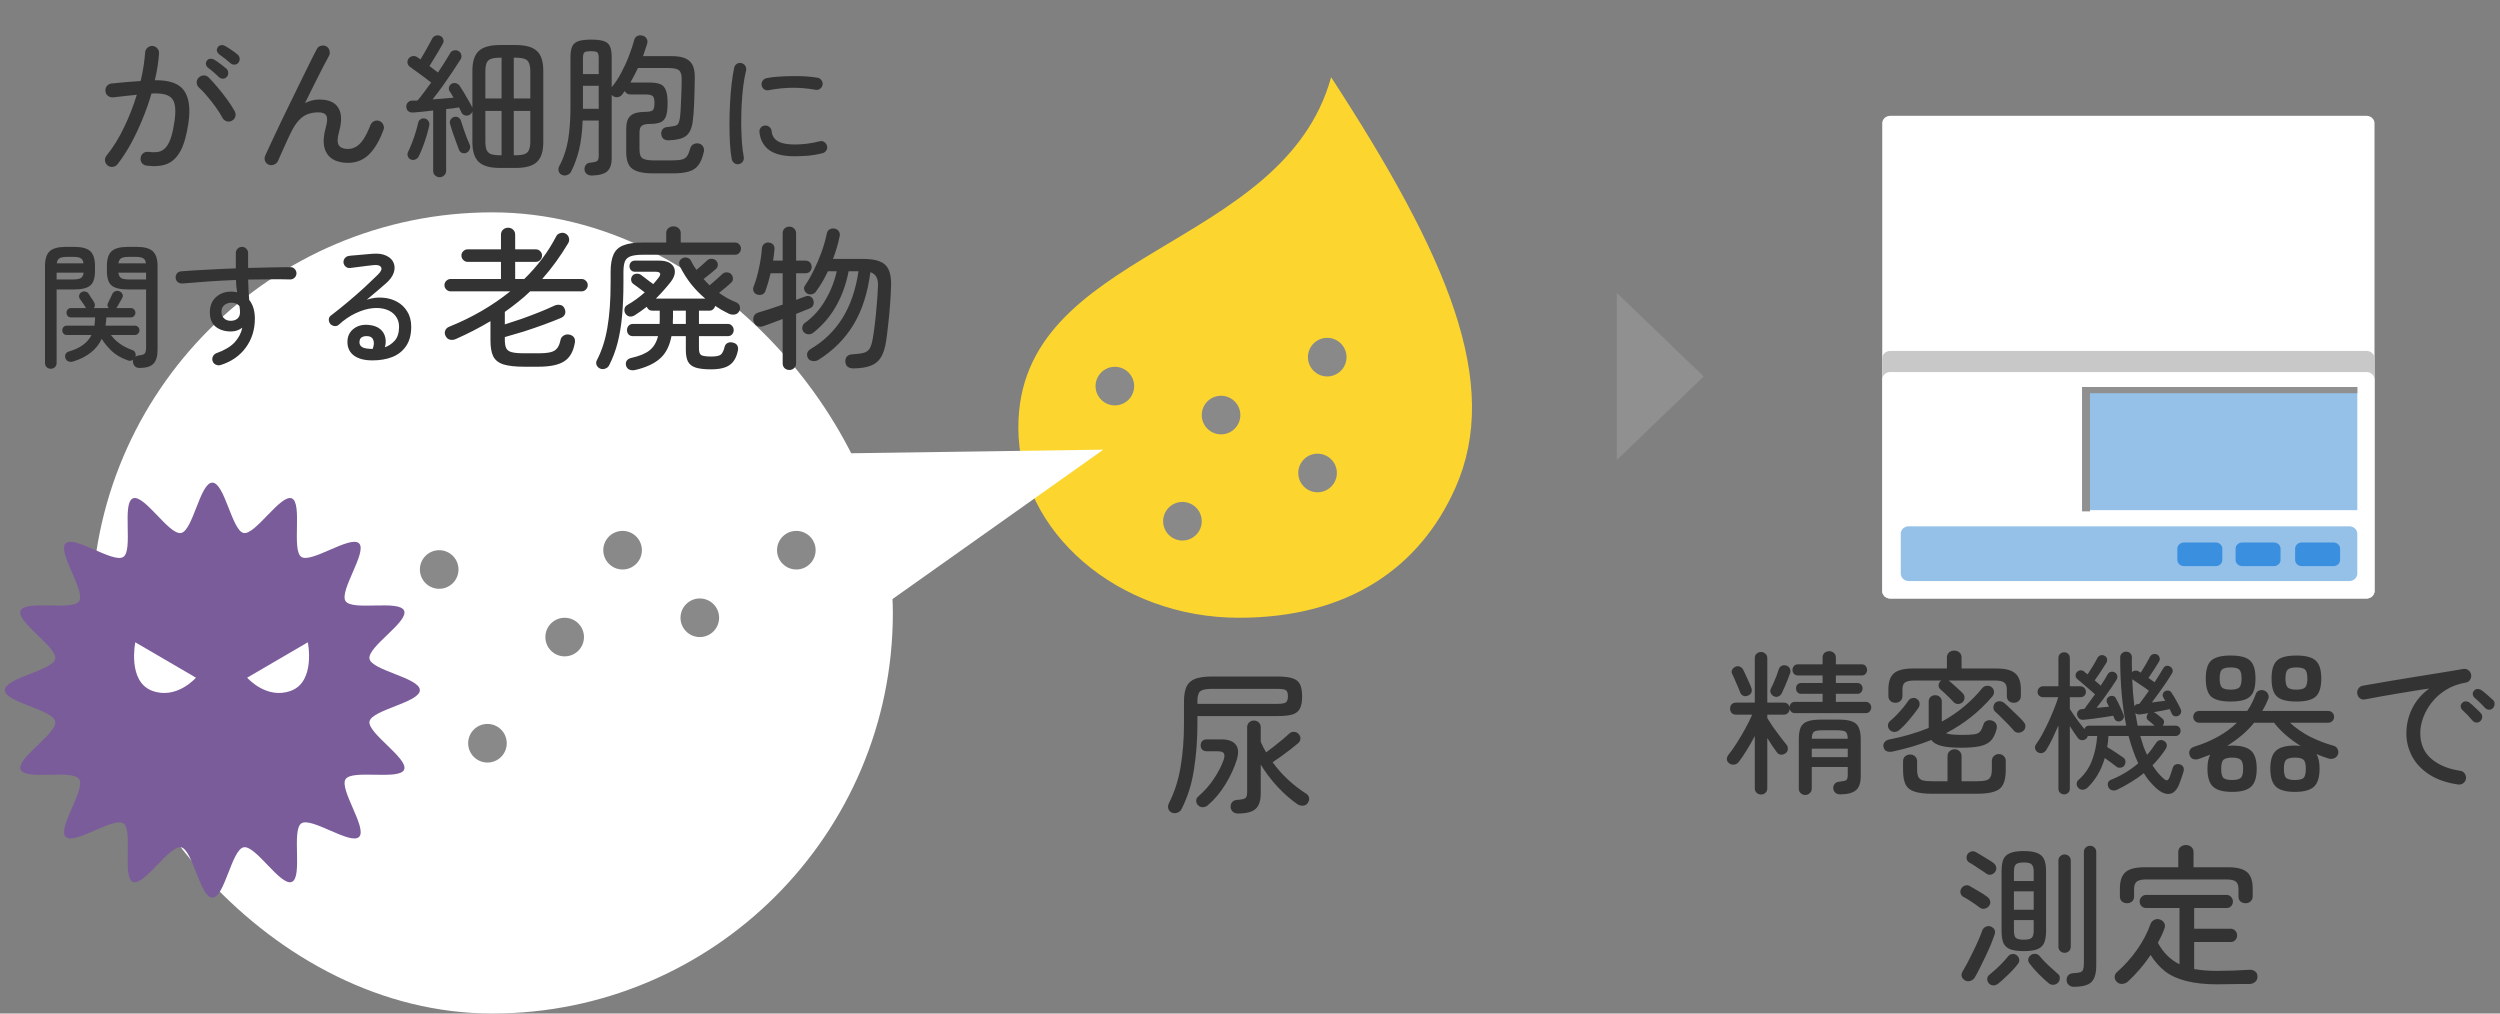
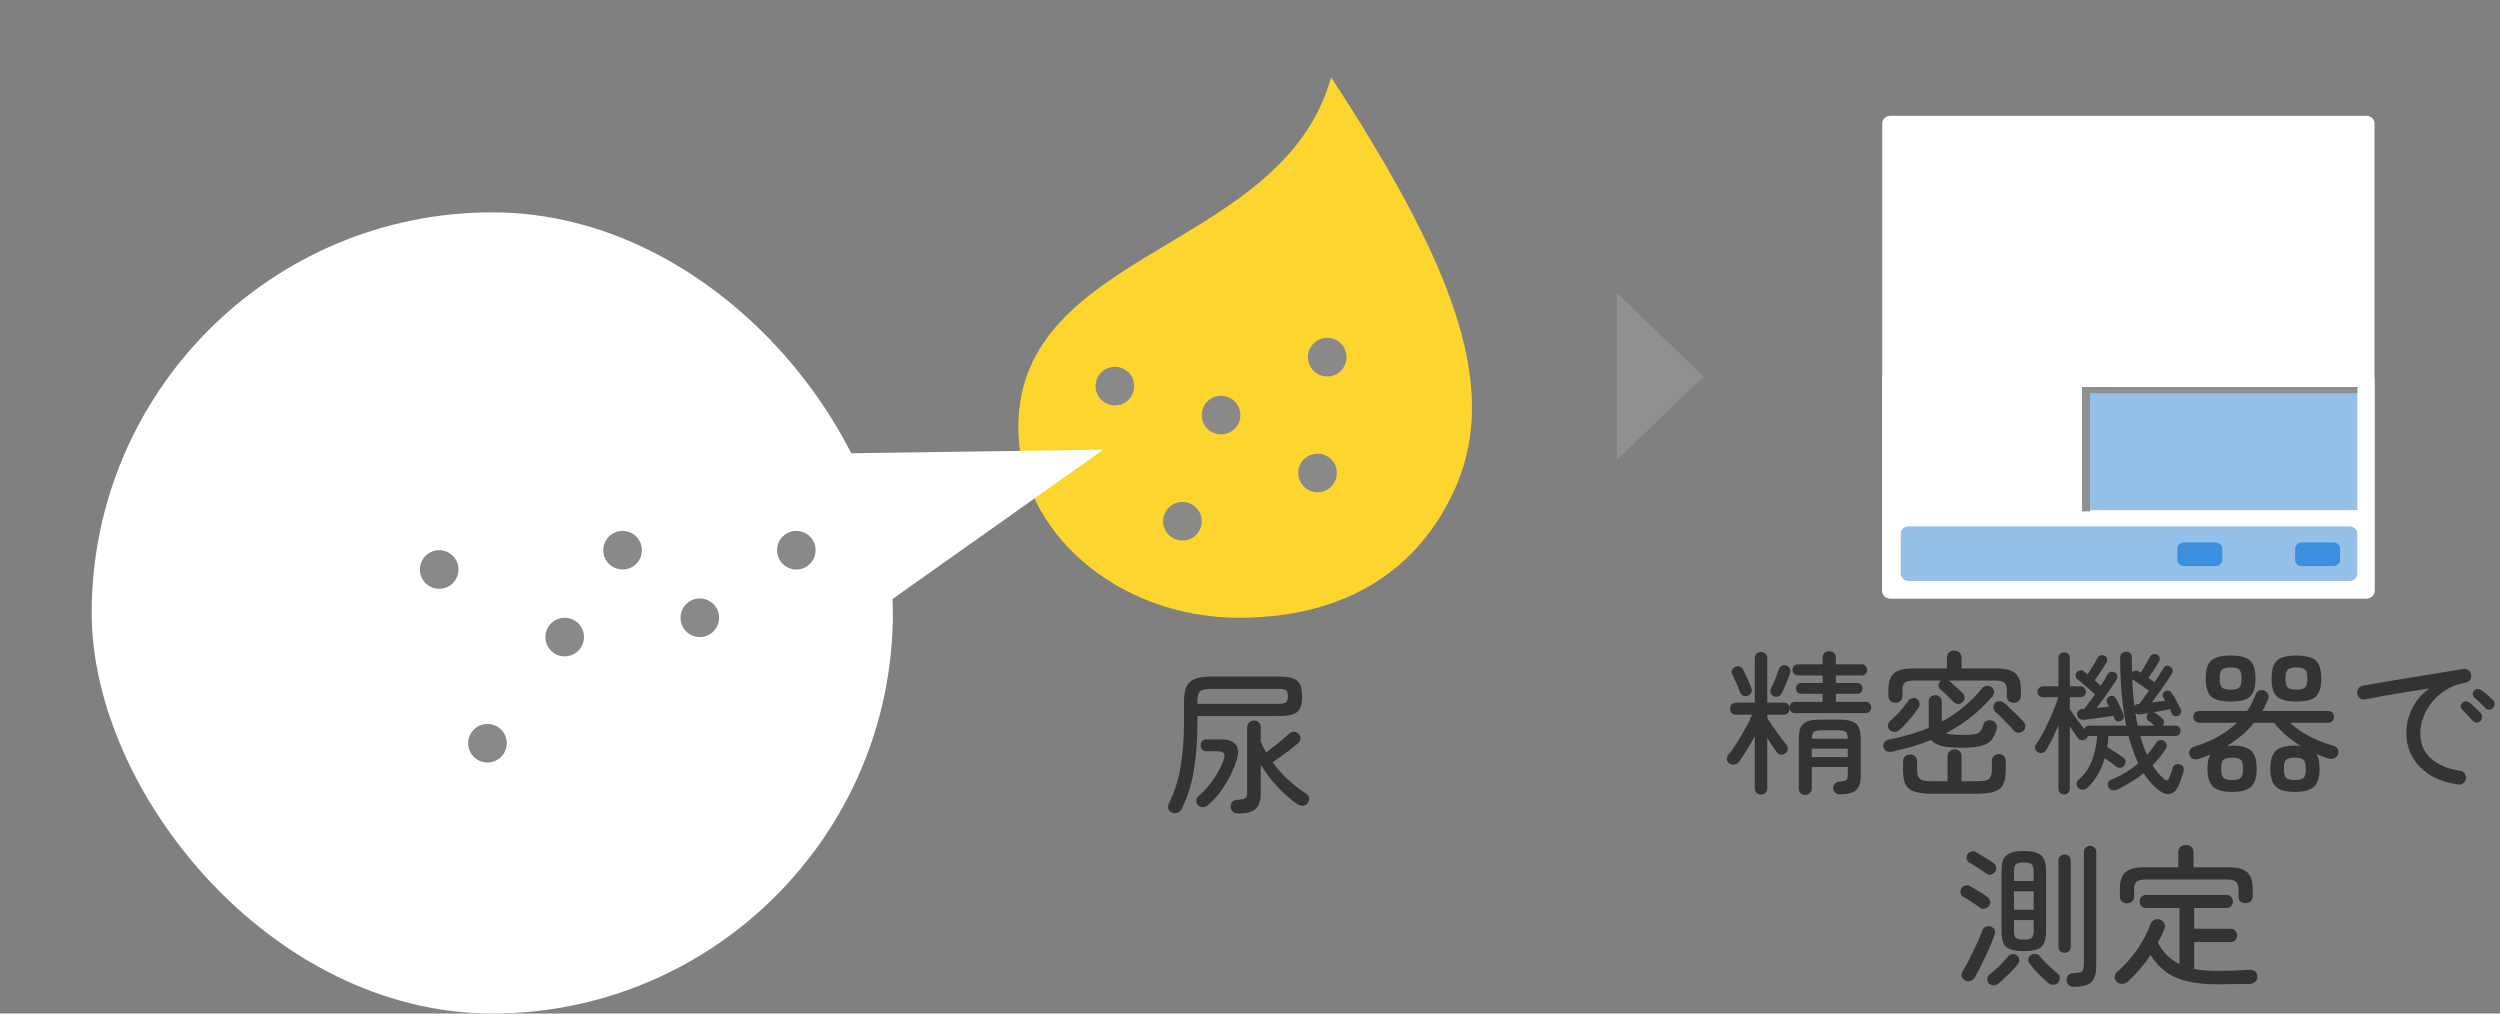
<svg xmlns="http://www.w3.org/2000/svg" width="259" height="105" viewBox="0 0 259 105" fill="none">
  <rect x="0" y="0" width="259" height="105" fill="#808080" stroke="none" />
  <path d="M150.764 50.573C147.116 58.75 139.753 64 128.353 64C115.895 64 105.5 55.172 105.5 44.285C105.5 25.727 132.918 26.042 137.904 8C149.973 26.549 155.615 39.7 150.764 50.573Z" fill="#FCD62E" />
  <circle cx="126.5" cy="43" r="2" fill="#898989" />
  <circle cx="137.5" cy="37" r="2" fill="#898989" />
  <circle cx="115.5" cy="40" r="2" fill="#898989" />
  <circle cx="122.5" cy="54" r="2" fill="#898989" />
  <circle cx="136.5" cy="49" r="2" fill="#898989" />
  <path d="M121.364 84.168C121.193 84.083 121.081 83.944 121.028 83.752C120.985 83.571 121.007 83.395 121.092 83.224C121.668 82.104 122.073 80.851 122.308 79.464C122.543 78.077 122.66 76.6 122.66 75.032V72.728C122.66 72.056 122.745 71.528 122.916 71.144C123.097 70.76 123.396 70.488 123.812 70.328C124.239 70.168 124.815 70.088 125.54 70.088H132.324C132.996 70.088 133.519 70.147 133.892 70.264C134.265 70.381 134.527 70.589 134.676 70.888C134.825 71.187 134.9 71.608 134.9 72.152C134.9 72.685 134.825 73.101 134.676 73.4C134.527 73.699 134.265 73.907 133.892 74.024C133.519 74.131 132.996 74.184 132.324 74.184H124.052V75.016C124.052 76.627 123.935 78.184 123.7 79.688C123.476 81.192 123.044 82.573 122.404 83.832C122.308 84.013 122.159 84.136 121.956 84.2C121.753 84.275 121.556 84.264 121.364 84.168ZM128.244 84.28C128.041 84.28 127.871 84.221 127.732 84.104C127.593 83.987 127.513 83.827 127.492 83.624C127.481 83.421 127.535 83.245 127.652 83.096C127.78 82.957 127.945 82.883 128.148 82.872C128.617 82.84 128.911 82.776 129.028 82.68C129.145 82.584 129.204 82.381 129.204 82.072V75.352C129.204 75.139 129.273 74.968 129.412 74.84C129.551 74.712 129.716 74.648 129.908 74.648C130.1 74.648 130.265 74.712 130.404 74.84C130.543 74.968 130.612 75.139 130.612 75.352V76.84C130.697 77.021 130.783 77.208 130.868 77.4C130.964 77.581 131.065 77.763 131.172 77.944C131.407 77.773 131.673 77.571 131.972 77.336C132.281 77.091 132.58 76.851 132.868 76.616C133.156 76.371 133.38 76.173 133.54 76.024C133.689 75.875 133.86 75.805 134.052 75.816C134.255 75.827 134.415 75.901 134.532 76.04C134.671 76.179 134.735 76.344 134.724 76.536C134.713 76.717 134.633 76.872 134.484 77C134.249 77.192 133.977 77.411 133.668 77.656C133.359 77.891 133.044 78.125 132.724 78.36C132.404 78.584 132.111 78.787 131.844 78.968C132.313 79.619 132.847 80.221 133.444 80.776C134.041 81.331 134.671 81.816 135.332 82.232C135.492 82.339 135.588 82.477 135.62 82.648C135.652 82.819 135.609 82.995 135.492 83.176C135.385 83.347 135.225 83.443 135.012 83.464C134.799 83.485 134.601 83.437 134.42 83.32C133.684 82.808 132.991 82.2 132.34 81.496C131.689 80.792 131.113 80.029 130.612 79.208V82.2C130.612 82.947 130.436 83.48 130.084 83.8C129.743 84.12 129.129 84.28 128.244 84.28ZM124.052 72.92H132.324C132.761 72.92 133.055 72.872 133.204 72.776C133.353 72.68 133.428 72.467 133.428 72.136C133.428 71.795 133.353 71.581 133.204 71.496C133.065 71.411 132.777 71.368 132.34 71.368H125.54C124.953 71.368 124.559 71.448 124.356 71.608C124.153 71.768 124.052 72.099 124.052 72.6V72.92ZM124.132 83.432C123.993 83.304 123.924 83.149 123.924 82.968C123.924 82.787 123.993 82.637 124.132 82.52C124.793 81.944 125.343 81.32 125.78 80.648C126.228 79.976 126.564 79.315 126.788 78.664C126.873 78.387 126.873 78.179 126.788 78.04C126.703 77.901 126.484 77.832 126.132 77.832H125.012C124.82 77.832 124.665 77.773 124.548 77.656C124.441 77.539 124.388 77.395 124.388 77.224C124.388 77.043 124.441 76.893 124.548 76.776C124.665 76.659 124.82 76.6 125.012 76.6H126.532C127.257 76.6 127.759 76.787 128.036 77.16C128.313 77.523 128.34 78.056 128.116 78.76C127.86 79.571 127.476 80.397 126.964 81.24C126.452 82.083 125.849 82.803 125.156 83.4C125.017 83.539 124.847 83.613 124.644 83.624C124.452 83.645 124.281 83.581 124.132 83.432Z" fill="#333333" />
  <path d="M182.452 82.312C182.271 82.312 182.116 82.253 181.988 82.136C181.86 82.019 181.796 81.859 181.796 81.656V76.248C181.529 76.771 181.247 77.267 180.948 77.736C180.66 78.205 180.388 78.605 180.132 78.936C180.025 79.085 179.876 79.176 179.684 79.208C179.492 79.24 179.321 79.203 179.172 79.096C179.001 78.979 178.911 78.835 178.9 78.664C178.9 78.483 178.959 78.323 179.076 78.184C179.321 77.885 179.593 77.501 179.892 77.032C180.201 76.552 180.5 76.051 180.788 75.528C181.087 74.995 181.332 74.499 181.524 74.04H179.86C179.668 74.04 179.513 73.981 179.396 73.864C179.289 73.736 179.236 73.587 179.236 73.416C179.236 73.235 179.289 73.085 179.396 72.968C179.513 72.851 179.668 72.792 179.86 72.792H181.796V68.184C181.796 67.981 181.86 67.827 181.988 67.72C182.116 67.603 182.271 67.544 182.452 67.544C182.612 67.544 182.756 67.603 182.884 67.72C183.023 67.827 183.092 67.981 183.092 68.184V72.792H184.772C185.124 72.792 185.327 72.952 185.38 73.272C185.391 73.123 185.444 72.995 185.54 72.888C185.647 72.771 185.78 72.712 185.94 72.712H188.82V71.88H186.596C186.425 71.88 186.292 71.821 186.196 71.704C186.111 71.587 186.068 71.459 186.068 71.32C186.068 71.171 186.111 71.043 186.196 70.936C186.292 70.819 186.425 70.76 186.596 70.76H188.82V69.976H186.26C186.089 69.976 185.951 69.917 185.844 69.8C185.748 69.683 185.7 69.549 185.7 69.4C185.7 69.251 185.748 69.117 185.844 69C185.951 68.883 186.089 68.824 186.26 68.824H188.82V68.136C188.82 67.923 188.884 67.757 189.012 67.64C189.151 67.523 189.316 67.464 189.508 67.464C189.7 67.464 189.86 67.523 189.988 67.64C190.127 67.757 190.196 67.923 190.196 68.136V68.824H192.884C193.055 68.824 193.188 68.883 193.284 69C193.38 69.117 193.428 69.251 193.428 69.4C193.428 69.549 193.38 69.683 193.284 69.8C193.188 69.917 193.055 69.976 192.884 69.976H190.196V70.76H192.436C192.596 70.76 192.724 70.819 192.82 70.936C192.916 71.043 192.964 71.171 192.964 71.32C192.964 71.459 192.916 71.587 192.82 71.704C192.724 71.821 192.596 71.88 192.436 71.88H190.196V72.712H193.3C193.471 72.712 193.604 72.771 193.7 72.888C193.807 73.005 193.86 73.144 193.86 73.304C193.86 73.453 193.807 73.587 193.7 73.704C193.604 73.821 193.471 73.88 193.3 73.88H185.94C185.801 73.88 185.684 73.837 185.588 73.752C185.492 73.667 185.428 73.565 185.396 73.448C185.396 73.619 185.337 73.763 185.22 73.88C185.113 73.987 184.964 74.04 184.772 74.04H183.092V74.392C183.241 74.637 183.433 74.936 183.668 75.288C183.913 75.629 184.164 75.971 184.42 76.312C184.676 76.643 184.889 76.915 185.06 77.128C185.188 77.267 185.241 77.427 185.22 77.608C185.209 77.789 185.129 77.933 184.98 78.04C184.831 78.147 184.671 78.195 184.5 78.184C184.34 78.173 184.207 78.099 184.1 77.96C183.961 77.768 183.801 77.544 183.62 77.288C183.449 77.021 183.273 76.744 183.092 76.456V81.656C183.092 81.859 183.028 82.019 182.9 82.136C182.783 82.253 182.633 82.312 182.452 82.312ZM187.028 82.36C186.836 82.36 186.676 82.296 186.548 82.168C186.42 82.051 186.356 81.891 186.356 81.688V76.584C186.356 76.072 186.42 75.667 186.548 75.368C186.687 75.069 186.916 74.861 187.236 74.744C187.567 74.616 188.025 74.552 188.612 74.552H190.516C191.103 74.552 191.556 74.616 191.876 74.744C192.207 74.861 192.436 75.069 192.564 75.368C192.703 75.667 192.772 76.072 192.772 76.584V80.424C192.772 81.117 192.601 81.603 192.26 81.88C191.919 82.157 191.375 82.296 190.628 82.296C190.425 82.296 190.26 82.237 190.132 82.12C190.015 82.003 189.945 81.859 189.924 81.688C189.913 81.507 189.961 81.347 190.068 81.208C190.185 81.069 190.345 80.995 190.548 80.984C190.921 80.941 191.161 80.888 191.268 80.824C191.375 80.749 191.428 80.563 191.428 80.264V79.464H187.7V81.688C187.7 81.891 187.631 82.051 187.492 82.168C187.364 82.296 187.209 82.36 187.028 82.36ZM183.78 72.136C183.631 72.072 183.519 71.96 183.444 71.8C183.38 71.64 183.385 71.491 183.46 71.352C183.545 71.181 183.641 70.979 183.748 70.744C183.855 70.499 183.956 70.253 184.052 70.008C184.148 69.752 184.223 69.533 184.276 69.352C184.329 69.171 184.431 69.048 184.58 68.984C184.729 68.909 184.889 68.899 185.06 68.952C185.231 69.005 185.353 69.107 185.428 69.256C185.503 69.405 185.513 69.565 185.46 69.736C185.396 69.917 185.311 70.141 185.204 70.408C185.097 70.664 184.991 70.92 184.884 71.176C184.777 71.432 184.681 71.645 184.596 71.816C184.521 71.965 184.404 72.077 184.244 72.152C184.084 72.216 183.929 72.211 183.78 72.136ZM181.076 72.072C180.895 72.147 180.729 72.147 180.58 72.072C180.431 71.997 180.329 71.88 180.276 71.72C180.18 71.453 180.047 71.133 179.876 70.76C179.716 70.376 179.577 70.067 179.46 69.832C179.385 69.683 179.38 69.539 179.444 69.4C179.519 69.251 179.631 69.144 179.78 69.08C179.94 69.005 180.095 69 180.244 69.064C180.404 69.128 180.521 69.235 180.596 69.384C180.681 69.544 180.777 69.747 180.884 69.992C180.991 70.227 181.097 70.461 181.204 70.696C181.311 70.931 181.391 71.128 181.444 71.288C181.508 71.459 181.503 71.619 181.428 71.768C181.364 71.907 181.247 72.008 181.076 72.072ZM187.7 78.44H191.428V77.56H187.7V78.44ZM187.7 76.536H191.428C191.417 76.163 191.343 75.923 191.204 75.816C191.065 75.709 190.761 75.656 190.292 75.656H188.82C188.361 75.656 188.063 75.709 187.924 75.816C187.785 75.923 187.711 76.163 187.7 76.536ZM196.068 77.864C195.844 77.907 195.647 77.896 195.476 77.832C195.305 77.768 195.193 77.635 195.14 77.432C195.087 77.24 195.113 77.069 195.22 76.92C195.327 76.76 195.487 76.659 195.7 76.616C197.183 76.328 198.553 75.928 199.812 75.416V72.696C199.812 72.483 199.876 72.317 200.004 72.2C200.143 72.083 200.303 72.024 200.484 72.024C200.676 72.024 200.836 72.083 200.964 72.2C201.103 72.317 201.172 72.483 201.172 72.696V74.76C202.815 73.864 204.212 72.707 205.364 71.288C205.481 71.139 205.641 71.059 205.844 71.048C206.057 71.037 206.228 71.091 206.356 71.208C206.495 71.325 206.569 71.475 206.58 71.656C206.591 71.827 206.537 71.987 206.42 72.136C205.705 72.968 204.948 73.699 204.148 74.328C203.359 74.947 202.511 75.491 201.604 75.96C201.881 76.077 202.425 76.136 203.236 76.136C203.833 76.136 204.271 76.115 204.548 76.072C204.836 76.029 205.039 75.928 205.156 75.768C205.284 75.597 205.401 75.341 205.508 75C205.561 74.84 205.673 74.728 205.844 74.664C206.015 74.589 206.201 74.589 206.404 74.664C206.596 74.728 206.729 74.84 206.804 75C206.879 75.149 206.895 75.32 206.852 75.512C206.724 76.035 206.527 76.44 206.26 76.728C205.993 77.005 205.615 77.197 205.124 77.304C204.633 77.411 203.983 77.464 203.172 77.464C202.276 77.464 201.588 77.4 201.108 77.272C200.628 77.144 200.287 76.941 200.084 76.664C199.465 76.909 198.82 77.133 198.148 77.336C197.487 77.528 196.793 77.704 196.068 77.864ZM196.356 72.808C196.153 72.808 195.983 72.744 195.844 72.616C195.705 72.488 195.636 72.312 195.636 72.088V71.448C195.636 70.659 195.823 70.099 196.196 69.768C196.58 69.427 197.241 69.256 198.18 69.256H201.7V68.136C201.7 67.901 201.775 67.72 201.924 67.592C202.073 67.464 202.249 67.4 202.452 67.4C202.665 67.4 202.847 67.464 202.996 67.592C203.145 67.72 203.22 67.901 203.22 68.136V69.256H206.82C207.759 69.256 208.415 69.427 208.788 69.768C209.172 70.099 209.364 70.659 209.364 71.448V72.088C209.364 72.312 209.289 72.488 209.14 72.616C209.001 72.744 208.831 72.808 208.628 72.808C208.436 72.808 208.265 72.749 208.116 72.632C207.977 72.504 207.908 72.333 207.908 72.12V71.448C207.908 71.085 207.817 70.84 207.636 70.712C207.465 70.573 207.145 70.504 206.676 70.504H201.876C201.887 70.504 201.903 70.515 201.924 70.536C202.052 70.632 202.207 70.765 202.388 70.936C202.569 71.096 202.745 71.256 202.916 71.416C203.097 71.576 203.236 71.709 203.332 71.816C203.46 71.944 203.524 72.093 203.524 72.264C203.535 72.435 203.471 72.595 203.332 72.744C203.204 72.861 203.049 72.925 202.868 72.936C202.687 72.936 202.532 72.872 202.404 72.744C202.297 72.627 202.159 72.483 201.988 72.312C201.817 72.141 201.647 71.976 201.476 71.816C201.305 71.656 201.161 71.528 201.044 71.432C200.916 71.325 200.847 71.192 200.836 71.032C200.836 70.872 200.889 70.728 200.996 70.6C201.017 70.579 201.039 70.563 201.06 70.552C201.081 70.531 201.103 70.515 201.124 70.504H198.324C197.855 70.504 197.529 70.573 197.348 70.712C197.177 70.84 197.092 71.085 197.092 71.448V72.12C197.092 72.333 197.017 72.504 196.868 72.632C196.729 72.749 196.559 72.808 196.356 72.808ZM200.132 82.232C199.375 82.232 198.777 82.157 198.34 82.008C197.903 81.869 197.593 81.619 197.412 81.256C197.241 80.904 197.156 80.408 197.156 79.768V78.888C197.156 78.664 197.225 78.488 197.364 78.36C197.513 78.232 197.689 78.168 197.892 78.168C198.095 78.168 198.265 78.232 198.404 78.36C198.543 78.488 198.612 78.664 198.612 78.888V79.688C198.612 80.04 198.655 80.307 198.74 80.488C198.836 80.669 198.996 80.792 199.22 80.856C199.455 80.909 199.785 80.936 200.212 80.936H201.764V78.344C201.764 78.131 201.833 77.96 201.972 77.832C202.121 77.693 202.297 77.624 202.5 77.624C202.703 77.624 202.873 77.693 203.012 77.832C203.151 77.96 203.22 78.131 203.22 78.344V80.936H204.756C205.183 80.936 205.508 80.909 205.732 80.856C205.967 80.792 206.127 80.669 206.212 80.488C206.308 80.307 206.356 80.04 206.356 79.688V78.84C206.356 78.627 206.425 78.456 206.564 78.328C206.703 78.189 206.873 78.12 207.076 78.12C207.279 78.12 207.449 78.189 207.588 78.328C207.727 78.456 207.796 78.627 207.796 78.84V79.768C207.796 80.408 207.705 80.904 207.524 81.256C207.353 81.619 207.049 81.869 206.612 82.008C206.185 82.157 205.588 82.232 204.82 82.232H200.132ZM196.756 75.64C196.617 75.757 196.452 75.821 196.26 75.832C196.079 75.832 195.913 75.757 195.764 75.608C195.647 75.48 195.588 75.325 195.588 75.144C195.599 74.963 195.668 74.819 195.796 74.712C195.999 74.541 196.223 74.333 196.468 74.088C196.713 73.832 196.948 73.571 197.172 73.304C197.396 73.027 197.583 72.776 197.732 72.552C197.849 72.413 197.993 72.333 198.164 72.312C198.335 72.28 198.489 72.323 198.628 72.44C198.777 72.547 198.857 72.691 198.868 72.872C198.889 73.043 198.847 73.203 198.74 73.352C198.473 73.736 198.159 74.141 197.796 74.568C197.444 74.995 197.097 75.352 196.756 75.64ZM209.588 75.736C209.449 75.853 209.284 75.912 209.092 75.912C208.9 75.901 208.745 75.827 208.628 75.688C208.479 75.507 208.287 75.293 208.052 75.048C207.817 74.803 207.577 74.563 207.332 74.328C207.097 74.083 206.889 73.885 206.708 73.736C206.58 73.619 206.516 73.475 206.516 73.304C206.516 73.123 206.569 72.968 206.676 72.84C206.804 72.712 206.959 72.648 207.14 72.648C207.332 72.648 207.497 72.707 207.636 72.824C207.839 72.995 208.063 73.203 208.308 73.448C208.564 73.683 208.815 73.923 209.06 74.168C209.305 74.403 209.503 74.611 209.652 74.792C209.78 74.931 209.839 75.096 209.828 75.288C209.817 75.469 209.737 75.619 209.588 75.736ZM213.844 82.296C213.684 82.296 213.545 82.243 213.428 82.136C213.311 82.029 213.252 81.885 213.252 81.704V75.16C213.049 75.629 212.841 76.088 212.628 76.536C212.415 76.973 212.201 77.363 211.988 77.704C211.892 77.853 211.759 77.955 211.588 78.008C211.417 78.051 211.257 78.024 211.108 77.928C210.969 77.843 210.879 77.72 210.836 77.56C210.804 77.4 210.836 77.251 210.932 77.112C211.135 76.835 211.348 76.493 211.572 76.088C211.796 75.672 212.015 75.235 212.228 74.776C212.441 74.317 212.633 73.869 212.804 73.432C212.985 72.984 213.129 72.584 213.236 72.232H211.684C211.513 72.232 211.369 72.179 211.252 72.072C211.145 71.965 211.092 71.832 211.092 71.672C211.092 71.512 211.145 71.379 211.252 71.272C211.369 71.155 211.513 71.096 211.684 71.096H213.252V68.168C213.252 67.987 213.311 67.843 213.428 67.736C213.545 67.629 213.684 67.576 213.844 67.576C214.015 67.576 214.153 67.629 214.26 67.736C214.377 67.843 214.436 67.987 214.436 68.168V71.096H215.508C215.689 71.096 215.833 71.155 215.94 71.272C216.047 71.379 216.1 71.512 216.1 71.672C216.1 71.832 216.047 71.965 215.94 72.072C215.833 72.179 215.689 72.232 215.508 72.232H214.436V73.448C214.553 73.629 214.697 73.848 214.868 74.104C215.049 74.349 215.231 74.6 215.412 74.856C215.604 75.101 215.78 75.325 215.94 75.528C216.025 75.293 216.196 75.176 216.452 75.176H220.276C220.073 74.195 219.919 73.123 219.812 71.96C219.705 70.787 219.652 69.507 219.652 68.12C219.652 67.939 219.711 67.795 219.828 67.688C219.945 67.571 220.089 67.512 220.26 67.512C220.431 67.512 220.575 67.565 220.692 67.672C220.809 67.779 220.868 67.933 220.868 68.136C220.857 68.307 220.852 68.477 220.852 68.648C220.863 68.819 220.868 68.989 220.868 69.16C220.868 69.245 220.868 69.331 220.868 69.416C220.868 69.491 220.868 69.565 220.868 69.64C220.953 69.544 221.065 69.491 221.204 69.48C221.343 69.459 221.465 69.485 221.572 69.56L221.78 69.688C221.94 69.443 222.116 69.155 222.308 68.824C222.5 68.493 222.649 68.221 222.756 68.008C222.831 67.88 222.943 67.8 223.092 67.768C223.241 67.736 223.375 67.752 223.492 67.816C223.62 67.891 223.7 67.997 223.732 68.136C223.775 68.264 223.759 68.392 223.684 68.52C223.556 68.744 223.385 69.021 223.172 69.352C222.959 69.672 222.761 69.965 222.58 70.232C222.697 70.307 222.809 70.387 222.916 70.472C223.023 70.547 223.124 70.616 223.22 70.68C223.401 70.403 223.567 70.141 223.716 69.896C223.865 69.651 223.993 69.437 224.1 69.256C224.185 69.107 224.292 69.016 224.42 68.984C224.559 68.952 224.697 68.979 224.836 69.064C224.953 69.128 225.033 69.229 225.076 69.368C225.119 69.496 225.097 69.629 225.012 69.768C224.863 70.024 224.671 70.328 224.436 70.68C224.201 71.021 223.951 71.379 223.684 71.752C223.428 72.115 223.177 72.456 222.932 72.776C223.177 72.744 223.417 72.712 223.652 72.68C223.897 72.648 224.121 72.621 224.324 72.6C224.281 72.525 224.239 72.456 224.196 72.392C224.164 72.317 224.132 72.259 224.1 72.216C224.036 72.088 224.031 71.965 224.084 71.848C224.137 71.731 224.217 71.645 224.324 71.592C224.452 71.539 224.58 71.528 224.708 71.56C224.836 71.592 224.932 71.677 224.996 71.816C225.145 72.019 225.311 72.291 225.492 72.632C225.684 72.973 225.828 73.256 225.924 73.48C225.988 73.619 225.988 73.757 225.924 73.896C225.871 74.024 225.78 74.115 225.652 74.168C225.513 74.221 225.38 74.227 225.252 74.184C225.124 74.131 225.033 74.035 224.98 73.896C224.959 73.832 224.927 73.763 224.884 73.688C224.852 73.613 224.82 73.539 224.788 73.464C224.575 73.507 224.319 73.56 224.02 73.624C223.732 73.677 223.433 73.731 223.124 73.784C223.188 73.805 223.236 73.827 223.268 73.848C223.375 73.923 223.503 74.019 223.652 74.136C223.801 74.253 223.924 74.355 224.02 74.44C224.137 74.536 224.196 74.653 224.196 74.792C224.196 74.931 224.148 75.059 224.052 75.176H225.38C225.54 75.176 225.668 75.229 225.764 75.336C225.86 75.432 225.908 75.555 225.908 75.704C225.908 75.853 225.86 75.981 225.764 76.088C225.668 76.195 225.54 76.248 225.38 76.248H221.732C221.839 76.611 221.945 76.957 222.052 77.288C222.169 77.608 222.297 77.912 222.436 78.2C222.617 78.008 222.783 77.805 222.932 77.592C223.092 77.379 223.241 77.165 223.38 76.952C223.476 76.803 223.604 76.712 223.764 76.68C223.924 76.648 224.073 76.68 224.212 76.776C224.351 76.851 224.436 76.963 224.468 77.112C224.5 77.261 224.473 77.411 224.388 77.56C223.972 78.2 223.508 78.776 222.996 79.288C223.177 79.565 223.359 79.816 223.54 80.04C223.732 80.264 223.929 80.467 224.132 80.648C224.281 80.787 224.404 80.851 224.5 80.84C224.596 80.819 224.681 80.723 224.756 80.552C224.82 80.392 224.879 80.227 224.932 80.056C224.996 79.875 225.049 79.709 225.092 79.56C225.145 79.389 225.241 79.272 225.38 79.208C225.529 79.144 225.684 79.139 225.844 79.192C226.185 79.309 226.308 79.56 226.212 79.944C226.148 80.168 226.079 80.381 226.004 80.584C225.94 80.787 225.865 80.995 225.78 81.208C225.524 81.859 225.177 82.205 224.74 82.248C224.303 82.291 223.833 82.077 223.332 81.608C223.108 81.395 222.889 81.165 222.676 80.92C222.473 80.675 222.281 80.403 222.1 80.104C221.673 80.445 221.225 80.755 220.756 81.032C220.297 81.32 219.823 81.581 219.332 81.816C219.129 81.901 218.948 81.917 218.788 81.864C218.639 81.821 218.521 81.72 218.436 81.56C218.361 81.411 218.345 81.256 218.388 81.096C218.441 80.947 218.553 80.84 218.724 80.776C219.737 80.371 220.671 79.805 221.524 79.08C221.14 78.259 220.804 77.315 220.516 76.248H218.436C218.425 76.451 218.409 76.648 218.388 76.84C218.367 77.032 218.34 77.219 218.308 77.4C218.553 77.539 218.836 77.715 219.156 77.928C219.476 78.141 219.743 78.323 219.956 78.472C220.105 78.568 220.185 78.701 220.196 78.872C220.207 79.032 220.169 79.176 220.084 79.304C220.009 79.421 219.887 79.496 219.716 79.528C219.545 79.56 219.396 79.528 219.268 79.432C219.119 79.315 218.932 79.171 218.708 79C218.484 78.829 218.265 78.675 218.052 78.536C217.7 79.773 217.103 80.797 216.26 81.608C216.121 81.736 215.961 81.805 215.78 81.816C215.599 81.827 215.444 81.763 215.316 81.624C215.199 81.507 215.14 81.368 215.14 81.208C215.14 81.048 215.199 80.915 215.316 80.808C215.935 80.275 216.399 79.619 216.708 78.84C217.017 78.051 217.204 77.187 217.268 76.248H216.452C216.431 76.248 216.404 76.248 216.372 76.248C216.34 76.248 216.313 76.243 216.292 76.232C216.271 76.371 216.207 76.477 216.1 76.552C215.961 76.659 215.812 76.701 215.652 76.68C215.492 76.659 215.364 76.584 215.268 76.456C215.161 76.307 215.033 76.125 214.884 75.912C214.735 75.688 214.585 75.459 214.436 75.224V81.704C214.436 81.885 214.377 82.029 214.26 82.136C214.153 82.243 214.015 82.296 213.844 82.296ZM219.668 74.712C219.529 74.755 219.401 74.749 219.284 74.696C219.167 74.643 219.081 74.541 219.028 74.392C218.996 74.328 218.964 74.248 218.932 74.152C218.644 74.195 218.303 74.248 217.908 74.312C217.513 74.365 217.129 74.419 216.756 74.472C216.383 74.515 216.089 74.547 215.876 74.568C215.695 74.589 215.54 74.552 215.412 74.456C215.295 74.36 215.22 74.232 215.188 74.072C215.167 73.923 215.199 73.789 215.284 73.672C215.38 73.544 215.513 73.475 215.684 73.464C215.727 73.453 215.769 73.448 215.812 73.448C215.855 73.448 215.897 73.448 215.94 73.448C216.089 73.245 216.26 73.011 216.452 72.744C216.644 72.477 216.841 72.205 217.044 71.928C216.873 71.768 216.665 71.587 216.42 71.384C216.185 71.171 215.956 70.973 215.732 70.792C215.519 70.6 215.348 70.456 215.22 70.36C215.113 70.275 215.049 70.163 215.028 70.024C215.017 69.875 215.06 69.747 215.156 69.64C215.252 69.523 215.375 69.459 215.524 69.448C215.673 69.437 215.801 69.475 215.908 69.56C215.961 69.603 216.015 69.651 216.068 69.704C216.132 69.757 216.201 69.811 216.276 69.864C216.447 69.608 216.633 69.315 216.836 68.984C217.039 68.643 217.193 68.365 217.3 68.152C217.385 68.003 217.503 67.912 217.652 67.88C217.801 67.848 217.94 67.875 218.068 67.96C218.196 68.035 218.271 68.141 218.292 68.28C218.313 68.419 218.287 68.552 218.212 68.68C218.073 68.915 217.887 69.208 217.652 69.56C217.417 69.912 217.204 70.221 217.012 70.488C217.129 70.584 217.241 70.68 217.348 70.776C217.455 70.861 217.551 70.947 217.636 71.032C217.785 70.808 217.919 70.6 218.036 70.408C218.164 70.205 218.265 70.029 218.34 69.88C218.425 69.731 218.537 69.64 218.676 69.608C218.825 69.565 218.969 69.587 219.108 69.672C219.236 69.747 219.316 69.859 219.348 70.008C219.38 70.157 219.353 70.296 219.268 70.424C219.119 70.669 218.927 70.963 218.692 71.304C218.468 71.635 218.223 71.981 217.956 72.344C217.7 72.696 217.449 73.027 217.204 73.336C217.428 73.315 217.652 73.293 217.876 73.272C218.1 73.251 218.308 73.229 218.5 73.208C218.457 73.123 218.415 73.043 218.372 72.968C218.34 72.893 218.308 72.829 218.276 72.776C218.223 72.627 218.228 72.493 218.292 72.376C218.356 72.259 218.447 72.179 218.564 72.136C218.703 72.083 218.836 72.077 218.964 72.12C219.092 72.163 219.183 72.259 219.236 72.408C219.364 72.621 219.503 72.899 219.652 73.24C219.812 73.571 219.929 73.843 220.004 74.056C220.057 74.205 220.047 74.339 219.972 74.456C219.908 74.573 219.807 74.659 219.668 74.712ZM221.124 73.176C221.209 73.016 221.343 72.936 221.524 72.936L221.636 72.92C221.775 72.739 221.929 72.531 222.1 72.296C222.281 72.061 222.457 71.816 222.628 71.56C222.361 71.357 222.057 71.144 221.716 70.92C221.375 70.685 221.113 70.509 220.932 70.392C220.932 70.392 220.921 70.381 220.9 70.36C220.921 70.861 220.948 71.347 220.98 71.816C221.023 72.285 221.071 72.739 221.124 73.176ZM221.46 75.176H223.22C223.135 75.091 223.028 75 222.9 74.904C222.772 74.797 222.655 74.701 222.548 74.616C222.441 74.531 222.388 74.419 222.388 74.28C222.399 74.141 222.447 74.019 222.532 73.912C222.553 73.891 222.564 73.88 222.564 73.88C222.404 73.901 222.255 73.928 222.116 73.96C221.977 73.981 221.855 73.997 221.748 74.008C221.545 74.04 221.369 73.997 221.22 73.88C221.305 74.328 221.385 74.76 221.46 75.176ZM231.252 82.04C230.313 82.04 229.652 81.859 229.268 81.496C228.884 81.133 228.692 80.515 228.692 79.64C228.692 79.021 228.788 78.536 228.98 78.184C228.575 78.344 228.175 78.493 227.78 78.632C227.577 78.696 227.385 78.696 227.204 78.632C227.033 78.568 226.916 78.44 226.852 78.248C226.777 78.056 226.783 77.875 226.868 77.704C226.964 77.533 227.119 77.416 227.332 77.352C228.207 77.085 229.017 76.744 229.764 76.328C230.521 75.912 231.183 75.427 231.748 74.872H227.828C227.657 74.872 227.513 74.813 227.396 74.696C227.279 74.579 227.22 74.435 227.22 74.264C227.22 74.093 227.279 73.949 227.396 73.832C227.513 73.715 227.657 73.656 227.828 73.656H232.804C232.996 73.389 233.161 73.112 233.3 72.824C233.449 72.536 233.577 72.243 233.684 71.944C233.748 71.741 233.865 71.608 234.036 71.544C234.207 71.469 234.388 71.469 234.58 71.544C234.761 71.608 234.889 71.725 234.964 71.896C235.049 72.056 235.06 72.221 234.996 72.392C234.825 72.829 234.617 73.251 234.372 73.656H241.204C241.375 73.656 241.519 73.715 241.636 73.832C241.753 73.949 241.812 74.093 241.812 74.264C241.812 74.435 241.753 74.579 241.636 74.696C241.519 74.813 241.375 74.872 241.204 74.872H237.236C237.876 75.459 238.585 75.949 239.364 76.344C240.143 76.728 240.937 77.032 241.748 77.256C241.951 77.309 242.095 77.427 242.18 77.608C242.265 77.789 242.276 77.971 242.212 78.152C242.137 78.355 241.999 78.493 241.796 78.568C241.593 78.643 241.391 78.643 241.188 78.568C240.985 78.504 240.783 78.435 240.58 78.36C240.388 78.275 240.191 78.195 239.988 78.12C240.201 78.472 240.308 78.979 240.308 79.64C240.308 80.515 240.116 81.133 239.732 81.496C239.348 81.859 238.687 82.04 237.748 82.04C236.82 82.04 236.164 81.859 235.78 81.496C235.396 81.133 235.204 80.515 235.204 79.64C235.204 78.755 235.396 78.136 235.78 77.784C236.164 77.421 236.82 77.24 237.748 77.24C237.865 77.24 237.972 77.245 238.068 77.256C238.164 77.256 238.255 77.261 238.34 77.272C237.839 76.963 237.353 76.611 236.884 76.216C236.415 75.821 235.983 75.373 235.588 74.872H233.524C233.151 75.341 232.729 75.773 232.26 76.168C231.791 76.563 231.289 76.925 230.756 77.256C230.831 77.256 230.911 77.256 230.996 77.256C231.081 77.245 231.167 77.24 231.252 77.24C232.18 77.24 232.836 77.421 233.22 77.784C233.604 78.136 233.796 78.755 233.796 79.64C233.796 80.515 233.604 81.133 233.22 81.496C232.836 81.859 232.18 82.04 231.252 82.04ZM231.092 72.68C230.132 72.68 229.46 72.509 229.076 72.168C228.703 71.816 228.516 71.192 228.516 70.296C228.516 69.4 228.703 68.781 229.076 68.44C229.46 68.088 230.132 67.912 231.092 67.912C231.743 67.912 232.255 67.987 232.628 68.136C233.001 68.285 233.268 68.536 233.428 68.888C233.588 69.229 233.668 69.699 233.668 70.296C233.668 70.893 233.588 71.368 233.428 71.72C233.268 72.061 233.001 72.307 232.628 72.456C232.255 72.605 231.743 72.68 231.092 72.68ZM237.908 72.68C237.268 72.68 236.756 72.605 236.372 72.456C235.999 72.307 235.732 72.061 235.572 71.72C235.412 71.368 235.332 70.893 235.332 70.296C235.332 69.699 235.412 69.229 235.572 68.888C235.732 68.536 235.999 68.285 236.372 68.136C236.756 67.987 237.268 67.912 237.908 67.912C238.868 67.912 239.535 68.088 239.908 68.44C240.292 68.781 240.484 69.4 240.484 70.296C240.484 71.192 240.292 71.816 239.908 72.168C239.535 72.509 238.868 72.68 237.908 72.68ZM237.748 80.808C238.185 80.808 238.484 80.739 238.644 80.6C238.804 80.451 238.884 80.131 238.884 79.64C238.884 79.16 238.804 78.851 238.644 78.712C238.484 78.563 238.185 78.488 237.748 78.488C237.321 78.488 237.023 78.563 236.852 78.712C236.692 78.851 236.612 79.16 236.612 79.64C236.612 80.131 236.692 80.451 236.852 80.6C237.023 80.739 237.321 80.808 237.748 80.808ZM231.252 80.808C231.679 80.808 231.972 80.739 232.132 80.6C232.303 80.451 232.388 80.131 232.388 79.64C232.388 79.16 232.303 78.851 232.132 78.712C231.972 78.563 231.679 78.488 231.252 78.488C230.825 78.488 230.527 78.563 230.356 78.712C230.196 78.851 230.116 79.16 230.116 79.64C230.116 80.131 230.196 80.451 230.356 80.6C230.527 80.739 230.825 80.808 231.252 80.808ZM231.092 71.448C231.529 71.448 231.828 71.373 231.988 71.224C232.148 71.064 232.228 70.755 232.228 70.296C232.228 69.827 232.148 69.517 231.988 69.368C231.828 69.219 231.529 69.144 231.092 69.144C230.665 69.144 230.367 69.219 230.196 69.368C230.036 69.517 229.956 69.827 229.956 70.296C229.956 70.755 230.036 71.064 230.196 71.224C230.367 71.373 230.665 71.448 231.092 71.448ZM237.908 71.448C238.345 71.448 238.644 71.373 238.804 71.224C238.964 71.064 239.044 70.755 239.044 70.296C239.044 69.827 238.964 69.517 238.804 69.368C238.644 69.219 238.345 69.144 237.908 69.144C237.481 69.144 237.183 69.219 237.012 69.368C236.852 69.517 236.772 69.827 236.772 70.296C236.772 70.755 236.852 71.064 237.012 71.224C237.183 71.373 237.481 71.448 237.908 71.448ZM254.644 81.272C253.428 81.091 252.425 80.739 251.636 80.216C250.847 79.693 250.26 79.064 249.876 78.328C249.492 77.581 249.3 76.803 249.3 75.992C249.3 75.064 249.503 74.195 249.908 73.384C250.313 72.573 250.9 71.891 251.668 71.336C251.231 71.389 250.729 71.464 250.164 71.56C249.609 71.645 249.028 71.741 248.42 71.848C247.823 71.944 247.231 72.045 246.644 72.152C246.057 72.259 245.519 72.36 245.028 72.456C244.836 72.499 244.655 72.461 244.484 72.344C244.324 72.216 244.233 72.051 244.212 71.848C244.18 71.656 244.223 71.48 244.34 71.32C244.457 71.16 244.617 71.064 244.82 71.032C245.108 70.979 245.508 70.909 246.02 70.824C246.543 70.728 247.129 70.627 247.78 70.52C248.441 70.413 249.124 70.301 249.828 70.184C250.543 70.067 251.236 69.955 251.908 69.848C252.591 69.731 253.215 69.629 253.78 69.544C254.356 69.448 254.825 69.368 255.188 69.304C255.38 69.272 255.551 69.309 255.7 69.416C255.86 69.523 255.961 69.672 256.004 69.864C256.047 70.056 256.015 70.237 255.908 70.408C255.812 70.579 255.668 70.68 255.476 70.712C254.697 70.84 254.009 71.091 253.412 71.464C252.825 71.827 252.335 72.259 251.94 72.76C251.545 73.261 251.247 73.789 251.044 74.344C250.841 74.888 250.74 75.416 250.74 75.928C250.74 77.059 251.119 77.949 251.876 78.6C252.633 79.251 253.625 79.667 254.852 79.848C255.055 79.869 255.215 79.96 255.332 80.12C255.449 80.28 255.497 80.461 255.476 80.664C255.444 80.867 255.348 81.027 255.188 81.144C255.028 81.261 254.847 81.304 254.644 81.272ZM258.276 73.352C258.169 73.469 258.031 73.528 257.86 73.528C257.7 73.517 257.561 73.453 257.444 73.336C257.284 73.155 257.108 72.973 256.916 72.792C256.735 72.611 256.553 72.445 256.372 72.296C256.265 72.2 256.201 72.083 256.18 71.944C256.159 71.795 256.201 71.667 256.308 71.56C256.415 71.432 256.537 71.373 256.676 71.384C256.825 71.384 256.964 71.427 257.092 71.512C257.252 71.619 257.444 71.773 257.668 71.976C257.903 72.179 258.105 72.36 258.276 72.52C258.393 72.627 258.447 72.765 258.436 72.936C258.436 73.096 258.383 73.235 258.276 73.352ZM256.964 74.712C256.847 74.819 256.703 74.867 256.532 74.856C256.372 74.835 256.244 74.765 256.148 74.648C255.828 74.264 255.481 73.901 255.108 73.56C255.001 73.464 254.943 73.347 254.932 73.208C254.921 73.059 254.969 72.931 255.076 72.824C255.193 72.707 255.321 72.653 255.46 72.664C255.609 72.664 255.743 72.712 255.86 72.808C256.02 72.925 256.207 73.091 256.42 73.304C256.644 73.507 256.836 73.693 256.996 73.864C257.113 73.981 257.167 74.125 257.156 74.296C257.145 74.456 257.081 74.595 256.964 74.712ZM209.668 98.536C209.071 98.536 208.601 98.472 208.26 98.344C207.929 98.216 207.695 98.003 207.556 97.704C207.428 97.395 207.364 96.984 207.364 96.472V90.248C207.364 89.725 207.428 89.315 207.556 89.016C207.695 88.717 207.929 88.504 208.26 88.376C208.601 88.237 209.071 88.168 209.668 88.168C210.265 88.168 210.729 88.237 211.06 88.376C211.391 88.504 211.625 88.717 211.764 89.016C211.903 89.315 211.972 89.725 211.972 90.248V96.472C211.972 96.984 211.903 97.395 211.764 97.704C211.625 98.003 211.391 98.216 211.06 98.344C210.729 98.472 210.265 98.536 209.668 98.536ZM214.82 102.232C214.628 102.232 214.463 102.168 214.324 102.04C214.185 101.923 214.111 101.763 214.1 101.56C214.089 101.347 214.148 101.171 214.276 101.032C214.404 100.904 214.575 100.835 214.788 100.824C215.119 100.803 215.359 100.771 215.508 100.728C215.668 100.675 215.769 100.579 215.812 100.44C215.865 100.291 215.892 100.067 215.892 99.768V88.264C215.892 88.072 215.956 87.917 216.084 87.8C216.212 87.683 216.361 87.624 216.532 87.624C216.713 87.624 216.863 87.683 216.98 87.8C217.108 87.917 217.172 88.072 217.172 88.264V100.024C217.172 100.835 217.007 101.405 216.676 101.736C216.345 102.067 215.727 102.232 214.82 102.232ZM213.892 98.712C213.721 98.712 213.572 98.653 213.444 98.536C213.316 98.419 213.252 98.264 213.252 98.072V89.16C213.252 88.968 213.316 88.813 213.444 88.696C213.572 88.579 213.721 88.52 213.892 88.52C214.073 88.52 214.223 88.579 214.34 88.696C214.468 88.813 214.532 88.968 214.532 89.16V98.072C214.532 98.264 214.468 98.419 214.34 98.536C214.223 98.653 214.073 98.712 213.892 98.712ZM203.62 101.592C203.428 101.496 203.3 101.357 203.236 101.176C203.183 101.005 203.209 100.835 203.316 100.664C203.476 100.397 203.652 100.083 203.844 99.72C204.036 99.347 204.228 98.963 204.42 98.568C204.623 98.163 204.804 97.773 204.964 97.4C205.135 97.016 205.268 96.68 205.364 96.392C205.439 96.211 205.561 96.083 205.732 96.008C205.903 95.923 206.079 95.917 206.26 95.992C206.633 96.163 206.761 96.435 206.644 96.808C206.548 97.096 206.42 97.437 206.26 97.832C206.1 98.216 205.919 98.621 205.716 99.048C205.513 99.464 205.316 99.869 205.124 100.264C204.932 100.648 204.756 100.979 204.596 101.256C204.489 101.427 204.345 101.544 204.164 101.608C203.983 101.683 203.801 101.677 203.62 101.592ZM212.244 101.864C211.945 101.619 211.604 101.304 211.22 100.92C210.836 100.536 210.511 100.163 210.244 99.8C210.137 99.651 210.1 99.496 210.132 99.336C210.175 99.176 210.265 99.043 210.404 98.936C210.543 98.84 210.697 98.803 210.868 98.824C211.049 98.835 211.193 98.909 211.3 99.048C211.545 99.347 211.855 99.672 212.228 100.024C212.601 100.365 212.927 100.659 213.204 100.904C213.343 101.011 213.407 101.155 213.396 101.336C213.396 101.517 213.337 101.672 213.22 101.8C213.081 101.939 212.921 102.013 212.74 102.024C212.559 102.035 212.393 101.981 212.244 101.864ZM206.052 101.88C205.935 101.752 205.876 101.603 205.876 101.432C205.876 101.261 205.94 101.123 206.068 101.016C206.281 100.845 206.511 100.648 206.756 100.424C207.001 100.2 207.236 99.971 207.46 99.736C207.695 99.491 207.887 99.272 208.036 99.08C208.143 98.941 208.281 98.861 208.452 98.84C208.623 98.808 208.777 98.845 208.916 98.952C209.065 99.059 209.156 99.197 209.188 99.368C209.22 99.528 209.183 99.683 209.076 99.832C208.927 100.035 208.735 100.264 208.5 100.52C208.265 100.765 208.02 101.005 207.764 101.24C207.508 101.485 207.268 101.699 207.044 101.88C206.895 102.008 206.729 102.077 206.548 102.088C206.367 102.099 206.201 102.029 206.052 101.88ZM205.124 94.04C204.985 93.933 204.809 93.805 204.596 93.656C204.383 93.507 204.164 93.363 203.94 93.224C203.727 93.085 203.54 92.979 203.38 92.904C203.241 92.819 203.151 92.691 203.108 92.52C203.076 92.349 203.103 92.195 203.188 92.056C203.273 91.907 203.396 91.805 203.556 91.752C203.727 91.688 203.892 91.699 204.052 91.784C204.308 91.923 204.617 92.104 204.98 92.328C205.353 92.541 205.657 92.739 205.892 92.92C206.041 93.027 206.137 93.171 206.18 93.352C206.223 93.523 206.185 93.688 206.068 93.848C205.961 93.997 205.812 94.093 205.62 94.136C205.439 94.179 205.273 94.147 205.124 94.04ZM205.78 90.504C205.641 90.397 205.46 90.275 205.236 90.136C205.023 89.987 204.804 89.843 204.58 89.704C204.367 89.555 204.185 89.443 204.036 89.368C203.887 89.283 203.791 89.16 203.748 89C203.716 88.829 203.737 88.675 203.812 88.536C203.897 88.387 204.02 88.285 204.18 88.232C204.351 88.168 204.516 88.179 204.676 88.264C204.836 88.349 205.028 88.461 205.252 88.6C205.487 88.739 205.721 88.883 205.956 89.032C206.191 89.171 206.377 89.293 206.516 89.4C206.665 89.507 206.761 89.651 206.804 89.832C206.847 90.003 206.809 90.168 206.692 90.328C206.585 90.477 206.441 90.573 206.26 90.616C206.089 90.648 205.929 90.611 205.78 90.504ZM209.668 97.352C210.084 97.352 210.356 97.288 210.484 97.16C210.623 97.021 210.692 96.765 210.692 96.392V95.32H208.644V96.392C208.644 96.765 208.708 97.021 208.836 97.16C208.975 97.288 209.252 97.352 209.668 97.352ZM208.644 94.248H210.692V92.344H208.644V94.248ZM208.644 91.272H210.692V90.312C210.692 89.939 210.623 89.688 210.484 89.56C210.356 89.421 210.084 89.352 209.668 89.352C209.252 89.352 208.975 89.421 208.836 89.56C208.708 89.688 208.644 89.939 208.644 90.312V91.272ZM229.7 101.976C228.463 101.976 227.407 101.864 226.532 101.64C225.657 101.427 224.921 101.096 224.324 100.648C223.737 100.189 223.231 99.619 222.804 98.936C222.463 99.448 222.089 99.939 221.684 100.408C221.289 100.867 220.879 101.293 220.452 101.688C220.292 101.827 220.105 101.907 219.892 101.928C219.689 101.96 219.497 101.896 219.316 101.736C219.156 101.587 219.076 101.411 219.076 101.208C219.087 101.016 219.161 100.856 219.3 100.728C220.089 100.035 220.788 99.256 221.396 98.392C222.004 97.528 222.468 96.643 222.788 95.736C222.873 95.523 223.012 95.373 223.204 95.288C223.396 95.192 223.593 95.187 223.796 95.272C223.999 95.347 224.143 95.475 224.228 95.656C224.313 95.827 224.313 96.013 224.228 96.216C224.143 96.461 224.041 96.707 223.924 96.952C223.807 97.187 223.684 97.427 223.556 97.672C224.1 98.685 224.847 99.427 225.796 99.896V94.072H222.356C222.153 94.072 221.988 94.008 221.86 93.88C221.732 93.741 221.668 93.581 221.668 93.4C221.668 93.208 221.732 93.048 221.86 92.92C221.988 92.781 222.153 92.712 222.356 92.712H230.644C230.857 92.712 231.023 92.781 231.14 92.92C231.268 93.048 231.332 93.208 231.332 93.4C231.332 93.581 231.268 93.741 231.14 93.88C231.023 94.008 230.857 94.072 230.644 94.072H227.316V96.216H231.076C231.289 96.216 231.455 96.285 231.572 96.424C231.7 96.552 231.764 96.712 231.764 96.904C231.764 97.096 231.7 97.261 231.572 97.4C231.455 97.528 231.289 97.592 231.076 97.592H227.316V100.392C228.02 100.52 228.815 100.584 229.7 100.584C230.233 100.584 230.783 100.573 231.348 100.552C231.924 100.531 232.479 100.504 233.012 100.472C233.257 100.451 233.46 100.504 233.62 100.632C233.791 100.749 233.876 100.931 233.876 101.176C233.876 101.411 233.796 101.592 233.636 101.72C233.487 101.859 233.289 101.933 233.044 101.944C232.735 101.944 232.383 101.944 231.988 101.944C231.604 101.955 231.209 101.96 230.804 101.96C230.409 101.971 230.041 101.976 229.7 101.976ZM220.356 93.576C220.153 93.576 219.977 93.512 219.828 93.384C219.689 93.256 219.62 93.08 219.62 92.856V92.056C219.62 91.267 219.812 90.701 220.196 90.36C220.58 90.019 221.241 89.848 222.18 89.848H225.668V88.296C225.668 88.051 225.748 87.864 225.908 87.736C226.068 87.608 226.255 87.544 226.468 87.544C226.681 87.544 226.863 87.608 227.012 87.736C227.172 87.864 227.252 88.051 227.252 88.296V89.848H230.82C231.759 89.848 232.42 90.019 232.804 90.36C233.188 90.701 233.38 91.267 233.38 92.056V92.856C233.38 93.08 233.305 93.256 233.156 93.384C233.017 93.512 232.847 93.576 232.644 93.576C232.441 93.576 232.265 93.517 232.116 93.4C231.977 93.272 231.908 93.101 231.908 92.888V92.104C231.908 91.741 231.817 91.485 231.636 91.336C231.455 91.187 231.129 91.112 230.66 91.112H222.34C221.871 91.112 221.545 91.187 221.364 91.336C221.183 91.485 221.092 91.741 221.092 92.104V92.888C221.092 93.101 221.017 93.272 220.868 93.4C220.729 93.517 220.559 93.576 220.356 93.576Z" fill="#333333" />
  <path d="M176.5 39L167.5 47.66L167.5 30.34L176.5 39Z" fill="#909090" />
  <rect x="9.5" y="22" width="83" height="83" rx="41.5" fill="white" />
  <path d="M114.304 46.584L87.781 65.378L81.8 47.046L114.304 46.584Z" fill="white" />
  <circle cx="2" cy="2" r="2" transform="matrix(1 0 0 -1 56.5 68)" fill="#898989" />
  <circle cx="2" cy="2" r="2" transform="matrix(1 0 0 -1 48.5 79)" fill="#898989" />
  <circle cx="2" cy="2" r="2" transform="matrix(1 0 0 -1 70.5 66)" fill="#898989" />
  <circle cx="2" cy="2" r="2" transform="matrix(1 0 0 -1 62.5 59)" fill="#898989" />
  <circle cx="2" cy="2" r="2" transform="matrix(1 0 0 -1 43.5 61)" fill="#898989" />
-   <path d="M43.5 71.499C43.5 72.77 38.518 73.539 38.282 74.74C38.045 75.942 42.341 78.589 41.868 79.729C41.395 80.869 36.494 79.687 35.804 80.718C35.114 81.75 38.084 85.821 37.203 86.701C36.322 87.582 32.258 84.606 31.22 85.302C30.182 85.999 31.39 90.886 30.231 91.366C29.072 91.846 26.48 87.535 25.242 87.78C24.004 88.025 23.272 92.998 22.001 92.998C20.73 92.998 19.961 88.017 18.76 87.78C17.558 87.544 14.911 91.839 13.771 91.366C12.631 90.894 13.813 85.992 12.782 85.302C11.75 84.613 7.679 87.582 6.798 86.701C5.918 85.821 8.894 81.757 8.198 80.718C7.501 79.68 2.613 80.888 2.134 79.729C1.654 78.57 5.965 75.978 5.72 74.74C5.475 73.502 0.5 72.772 0.5 71.499C0.5 70.226 5.482 69.459 5.718 68.258C5.954 67.057 1.659 64.409 2.132 63.269C2.613 62.11 7.506 63.311 8.196 62.28C8.886 61.249 5.916 57.178 6.797 56.297C7.677 55.416 11.742 58.393 12.78 57.696C13.818 56.999 12.61 52.112 13.769 51.632C14.928 51.152 17.52 55.463 18.758 55.218C19.996 54.973 20.728 50 21.999 50C23.27 50 24.039 54.982 25.24 55.218C26.442 55.455 29.089 51.159 30.229 51.632C31.369 52.105 30.187 57.006 31.218 57.696C32.25 58.386 36.321 55.416 37.202 56.297C38.082 57.178 35.106 61.242 35.803 62.28C36.499 63.318 41.386 62.11 41.866 63.269C42.346 64.428 38.035 67.02 38.28 68.258C38.518 69.461 43.498 70.228 43.498 71.499H43.5Z" fill="#7B5C9A" />
  <path d="M14.014 66.54L20.302 70.209C20.302 70.209 18.282 72.529 15.737 71.555C13.193 70.582 14.016 66.54 14.016 66.54H14.014Z" fill="white" />
  <path d="M31.892 66.54L25.605 70.209C25.605 70.209 27.625 72.529 30.169 71.555C32.714 70.582 31.891 66.54 31.891 66.54H31.892Z" fill="white" />
  <circle cx="2" cy="2" r="2" transform="matrix(1 0 0 -1 80.5 59)" fill="#898989" />
  <path d="M245.177 12L195.823 12C195.368 12 195 12.346 195 12.773V61.227C195 61.654 195.368 62 195.823 62L245.177 62C245.632 62 246 61.654 246 61.227V12.773C246 12.346 245.632 12 245.177 12Z" fill="white" />
-   <path d="M245.177 36.356L195.823 36.356C195.368 36.356 195 36.702 195 37.129V61.227C195 61.654 195.368 62 195.823 62L245.177 62C245.632 62 246 61.654 246 61.227V37.129C246 36.702 245.632 36.356 245.177 36.356Z" fill="#C8C8C8" />
  <path d="M245.177 38.546L195.823 38.546C195.368 38.546 195 38.892 195 39.319V61.227C195 61.654 195.368 62 195.823 62L245.177 62C245.632 62 246 61.654 246 61.227V39.319C246 38.892 245.632 38.546 245.177 38.546Z" fill="white" />
  <path d="M243.395 54.526L197.742 54.526C197.287 54.526 196.919 54.872 196.919 55.299V59.423C196.919 59.85 197.287 60.196 197.742 60.196L243.395 60.196C243.849 60.196 244.217 59.85 244.217 59.423V55.299C244.217 54.872 243.849 54.526 243.395 54.526Z" fill="#95C1E9" />
  <path d="M244.218 40.093L215.702 40.093V52.85H244.218V40.093Z" fill="#95C1E9" />
  <path d="M216.524 40.737V52.979H215.702V40.093L244.218 40.093V40.737L216.524 40.737Z" fill="#909090" />
  <path d="M241.75 56.201H238.459C238.081 56.201 237.774 56.49 237.774 56.846V58.005C237.774 58.361 238.081 58.65 238.459 58.65H241.75C242.128 58.65 242.435 58.361 242.435 58.005V56.846C242.435 56.49 242.128 56.201 241.75 56.201Z" fill="#3A90DF" />
-   <path d="M235.581 56.201H232.29C231.912 56.201 231.605 56.49 231.605 56.846V58.005C231.605 58.361 231.912 58.65 232.29 58.65H235.581C235.959 58.65 236.266 58.361 236.266 58.005V56.846C236.266 56.49 235.959 56.201 235.581 56.201Z" fill="#3A90DF" />
  <path d="M229.549 56.201H226.258C225.88 56.201 225.573 56.49 225.573 56.846V58.005C225.573 58.361 225.88 58.65 226.258 58.65H229.549C229.927 58.65 230.234 58.361 230.234 58.005V56.846C230.234 56.49 229.927 56.201 229.549 56.201Z" fill="#3A90DF" />
-   <path d="M15.196 17.16C14.993 17.139 14.828 17.048 14.7 16.888C14.583 16.728 14.54 16.552 14.572 16.36C14.593 16.157 14.679 15.997 14.828 15.88C14.988 15.752 15.169 15.704 15.372 15.736C15.713 15.779 16.023 15.784 16.3 15.752C16.577 15.72 16.828 15.603 17.052 15.4C17.287 15.197 17.489 14.867 17.66 14.408C17.831 13.939 17.975 13.288 18.092 12.456C18.188 11.773 18.188 11.224 18.092 10.808C18.007 10.381 17.772 10.077 17.388 9.896C17.015 9.715 16.449 9.645 15.692 9.688C15.447 10.552 15.143 11.421 14.78 12.296C14.428 13.171 14.033 14.013 13.596 14.824C13.159 15.624 12.684 16.355 12.172 17.016C12.044 17.176 11.879 17.267 11.676 17.288C11.484 17.309 11.308 17.261 11.148 17.144C10.999 17.016 10.908 16.856 10.876 16.664C10.855 16.461 10.908 16.28 11.036 16.12C11.729 15.267 12.337 14.285 12.86 13.176C13.393 12.067 13.831 10.947 14.172 9.816C13.777 9.859 13.377 9.901 12.972 9.944C12.567 9.987 12.151 10.035 11.724 10.088C11.521 10.099 11.34 10.045 11.18 9.928C11.031 9.811 10.945 9.651 10.924 9.448C10.903 9.245 10.951 9.069 11.068 8.92C11.196 8.76 11.361 8.669 11.564 8.648C12.065 8.595 12.572 8.547 13.084 8.504C13.596 8.461 14.092 8.424 14.572 8.392C14.7 7.859 14.801 7.341 14.876 6.84C14.951 6.339 15.004 5.875 15.036 5.448C15.047 5.245 15.127 5.08 15.276 4.952C15.425 4.813 15.596 4.749 15.788 4.76C15.991 4.771 16.156 4.851 16.284 5C16.423 5.149 16.487 5.325 16.476 5.528C16.423 6.371 16.279 7.299 16.044 8.312C17.548 8.291 18.556 8.648 19.068 9.384C19.58 10.109 19.735 11.203 19.532 12.664C19.351 13.933 19.079 14.915 18.716 15.608C18.353 16.291 17.884 16.749 17.308 16.984C16.732 17.208 16.028 17.267 15.196 17.16ZM24.028 12.504C23.857 12.6 23.676 12.621 23.484 12.568C23.292 12.504 23.148 12.387 23.052 12.216C22.86 11.853 22.625 11.48 22.348 11.096C22.071 10.712 21.783 10.344 21.484 9.992C21.185 9.629 20.892 9.32 20.604 9.064C20.465 8.936 20.391 8.771 20.38 8.568C20.369 8.365 20.433 8.195 20.572 8.056C20.711 7.907 20.881 7.827 21.084 7.816C21.287 7.805 21.457 7.869 21.596 8.008C21.905 8.307 22.231 8.664 22.572 9.08C22.913 9.485 23.239 9.901 23.548 10.328C23.857 10.755 24.113 11.155 24.316 11.528C24.412 11.699 24.433 11.88 24.38 12.072C24.327 12.264 24.209 12.408 24.028 12.504ZM22.684 7.992C22.513 7.821 22.327 7.651 22.124 7.48C21.932 7.309 21.74 7.155 21.548 7.016C21.441 6.931 21.372 6.819 21.34 6.68C21.308 6.541 21.34 6.408 21.436 6.28C21.532 6.152 21.649 6.088 21.788 6.088C21.937 6.077 22.081 6.115 22.22 6.2C22.391 6.296 22.599 6.44 22.844 6.632C23.089 6.813 23.297 6.979 23.468 7.128C23.585 7.235 23.644 7.373 23.644 7.544C23.655 7.704 23.607 7.843 23.5 7.96C23.393 8.088 23.26 8.152 23.1 8.152C22.94 8.152 22.801 8.099 22.684 7.992ZM23.884 6.552C23.521 6.232 23.127 5.923 22.7 5.624C22.593 5.539 22.519 5.432 22.476 5.304C22.444 5.165 22.471 5.032 22.556 4.904C22.652 4.765 22.769 4.691 22.908 4.68C23.057 4.659 23.201 4.691 23.34 4.776C23.521 4.872 23.735 5.005 23.98 5.176C24.236 5.347 24.449 5.507 24.62 5.656C24.748 5.763 24.817 5.901 24.828 6.072C24.839 6.232 24.796 6.371 24.7 6.488C24.604 6.616 24.471 6.685 24.3 6.696C24.14 6.707 24.001 6.659 23.884 6.552ZM27.852 17.064C27.66 16.989 27.527 16.856 27.452 16.664C27.388 16.472 27.399 16.285 27.484 16.104C27.665 15.709 27.895 15.213 28.172 14.616C28.449 14.019 28.759 13.363 29.1 12.648C29.441 11.933 29.793 11.208 30.156 10.472C30.519 9.725 30.871 9.005 31.212 8.312C31.553 7.619 31.863 6.989 32.14 6.424C32.417 5.859 32.647 5.411 32.828 5.08C32.913 4.899 33.057 4.787 33.26 4.744C33.463 4.691 33.649 4.712 33.82 4.808C33.991 4.915 34.097 5.064 34.14 5.256C34.193 5.437 34.172 5.619 34.076 5.8C33.927 6.077 33.719 6.467 33.452 6.968C33.196 7.469 32.908 8.04 32.588 8.68C32.268 9.32 31.937 9.987 31.596 10.68C32.087 10.435 32.577 10.312 33.068 10.312C34.049 10.312 34.711 10.6 35.052 11.176C35.404 11.752 35.431 12.568 35.132 13.624C34.94 14.307 34.929 14.781 35.1 15.048C35.271 15.304 35.585 15.432 36.044 15.432C36.321 15.432 36.588 15.363 36.844 15.224C37.111 15.085 37.367 14.84 37.612 14.488C37.868 14.125 38.124 13.613 38.38 12.952C38.455 12.771 38.583 12.637 38.764 12.552C38.945 12.467 39.127 12.461 39.308 12.536C39.5 12.611 39.633 12.739 39.708 12.92C39.793 13.101 39.799 13.283 39.724 13.464C39.308 14.595 38.801 15.448 38.204 16.024C37.617 16.589 36.897 16.872 36.044 16.872C35.415 16.872 34.887 16.744 34.46 16.488C34.033 16.221 33.751 15.821 33.612 15.288C33.473 14.744 33.516 14.061 33.74 13.24C33.911 12.653 33.937 12.243 33.82 12.008C33.703 11.763 33.425 11.64 32.988 11.64C32.604 11.64 32.241 11.699 31.9 11.816C31.559 11.933 31.233 12.163 30.924 12.504C30.615 12.845 30.305 13.352 29.996 14.024C29.964 14.099 29.889 14.259 29.772 14.504C29.665 14.749 29.543 15.021 29.404 15.32C29.276 15.619 29.153 15.891 29.036 16.136C28.929 16.381 28.86 16.541 28.828 16.616C28.753 16.808 28.62 16.947 28.428 17.032C28.247 17.128 28.055 17.139 27.852 17.064ZM45.548 18.36C45.367 18.36 45.207 18.296 45.068 18.168C44.94 18.051 44.876 17.891 44.876 17.688V11.448C44.481 11.491 44.103 11.533 43.74 11.576C43.377 11.608 43.068 11.635 42.812 11.656C42.631 11.667 42.471 11.629 42.332 11.544C42.193 11.448 42.113 11.299 42.092 11.096C42.081 10.915 42.129 10.76 42.236 10.632C42.353 10.504 42.497 10.435 42.668 10.424C42.753 10.424 42.844 10.424 42.94 10.424C43.047 10.424 43.153 10.419 43.26 10.408C43.463 10.173 43.681 9.896 43.916 9.576C44.161 9.256 44.412 8.915 44.668 8.552C44.476 8.392 44.241 8.211 43.964 8.008C43.687 7.805 43.415 7.608 43.148 7.416C42.881 7.213 42.663 7.053 42.492 6.936C42.353 6.851 42.263 6.723 42.22 6.552C42.188 6.381 42.22 6.227 42.316 6.088C42.423 5.939 42.561 5.848 42.732 5.816C42.913 5.784 43.073 5.816 43.212 5.912C43.265 5.944 43.319 5.981 43.372 6.024C43.436 6.056 43.5 6.099 43.564 6.152C43.692 5.949 43.831 5.715 43.98 5.448C44.14 5.171 44.289 4.904 44.428 4.648C44.577 4.392 44.689 4.184 44.764 4.024C44.839 3.864 44.956 3.757 45.116 3.704C45.276 3.64 45.441 3.645 45.612 3.72C45.761 3.784 45.863 3.896 45.916 4.056C45.98 4.205 45.969 4.355 45.884 4.504C45.777 4.707 45.639 4.952 45.468 5.24C45.308 5.517 45.137 5.8 44.956 6.088C44.785 6.376 44.631 6.627 44.492 6.84C44.652 6.957 44.807 7.075 44.956 7.192C45.116 7.309 45.255 7.416 45.372 7.512C45.916 6.701 46.337 6.035 46.636 5.512C46.721 5.352 46.849 5.256 47.02 5.224C47.191 5.181 47.351 5.203 47.5 5.288C47.649 5.373 47.745 5.501 47.788 5.672C47.831 5.832 47.809 5.987 47.724 6.136C47.5 6.499 47.223 6.925 46.892 7.416C46.572 7.896 46.231 8.392 45.868 8.904C45.505 9.405 45.153 9.869 44.812 10.296C45.601 10.243 46.327 10.184 46.988 10.12C46.913 9.981 46.839 9.853 46.764 9.736C46.7 9.619 46.636 9.523 46.572 9.448C46.497 9.299 46.481 9.149 46.524 9C46.577 8.851 46.673 8.739 46.812 8.664C46.961 8.589 47.111 8.579 47.26 8.632C47.42 8.675 47.543 8.765 47.628 8.904C47.745 9.075 47.884 9.293 48.044 9.56C48.204 9.816 48.359 10.083 48.508 10.36C48.668 10.627 48.796 10.861 48.892 11.064C48.903 11.075 48.908 11.085 48.908 11.096C48.919 11.107 48.929 11.123 48.94 11.144V7.32C48.94 6.371 49.159 5.693 49.596 5.288C50.033 4.872 50.769 4.664 51.804 4.664H53.42C54.455 4.664 55.191 4.872 55.628 5.288C56.065 5.693 56.284 6.371 56.284 7.32V14.728C56.284 15.677 56.065 16.36 55.628 16.776C55.191 17.192 54.455 17.4 53.42 17.4H51.804C50.769 17.4 50.033 17.192 49.596 16.776C49.159 16.36 48.94 15.677 48.94 14.728V11.528C48.897 11.688 48.791 11.816 48.62 11.912C48.471 11.987 48.311 11.997 48.14 11.944C47.98 11.891 47.868 11.789 47.804 11.64C47.772 11.565 47.735 11.485 47.692 11.4C47.649 11.315 47.601 11.224 47.548 11.128C47.367 11.16 47.159 11.192 46.924 11.224C46.7 11.245 46.465 11.272 46.22 11.304V17.688C46.22 17.891 46.151 18.051 46.012 18.168C45.884 18.296 45.729 18.36 45.548 18.36ZM53.228 16.088H53.34C53.767 16.088 54.092 16.051 54.316 15.976C54.551 15.891 54.711 15.747 54.796 15.544C54.892 15.331 54.94 15.027 54.94 14.632V11.496H53.228V16.088ZM51.884 16.088H51.964V11.496H50.284V14.632C50.284 15.027 50.327 15.331 50.412 15.544C50.508 15.747 50.668 15.891 50.892 15.976C51.127 16.051 51.457 16.088 51.884 16.088ZM53.228 10.2H54.94V7.416C54.94 7.021 54.892 6.723 54.796 6.52C54.711 6.307 54.551 6.163 54.316 6.088C54.092 6.013 53.767 5.976 53.34 5.976H53.228V10.2ZM50.284 10.2H51.964V5.976H51.884C51.457 5.976 51.127 6.013 50.892 6.088C50.668 6.163 50.508 6.307 50.412 6.52C50.327 6.723 50.284 7.021 50.284 7.416V10.2ZM42.588 16.536C42.439 16.483 42.332 16.381 42.268 16.232C42.204 16.083 42.199 15.933 42.252 15.784C42.38 15.539 42.513 15.235 42.652 14.872C42.801 14.499 42.935 14.12 43.052 13.736C43.169 13.341 43.26 13 43.324 12.712C43.356 12.563 43.436 12.445 43.564 12.36C43.703 12.264 43.852 12.237 44.012 12.28C44.172 12.312 44.295 12.397 44.38 12.536C44.476 12.675 44.508 12.824 44.476 12.984C44.412 13.293 44.321 13.645 44.204 14.04C44.087 14.424 43.959 14.803 43.82 15.176C43.681 15.549 43.543 15.875 43.404 16.152C43.34 16.312 43.228 16.429 43.068 16.504C42.919 16.579 42.759 16.589 42.588 16.536ZM48.316 15.832C48.156 15.896 47.996 15.896 47.836 15.832C47.687 15.757 47.585 15.635 47.532 15.464C47.447 15.251 47.345 14.979 47.228 14.648C47.111 14.317 46.993 13.987 46.876 13.656C46.769 13.315 46.684 13.037 46.62 12.824C46.577 12.675 46.599 12.531 46.684 12.392C46.769 12.253 46.887 12.163 47.036 12.12C47.196 12.067 47.345 12.083 47.484 12.168C47.623 12.253 47.713 12.371 47.756 12.52C47.82 12.723 47.905 12.984 48.012 13.304C48.119 13.624 48.231 13.939 48.348 14.248C48.476 14.557 48.583 14.808 48.668 15C48.732 15.16 48.727 15.32 48.652 15.48C48.588 15.64 48.476 15.757 48.316 15.832ZM61.34 18.184C61.137 18.195 60.961 18.147 60.812 18.04C60.663 17.933 60.577 17.784 60.556 17.592C60.535 17.411 60.577 17.245 60.684 17.096C60.791 16.947 60.94 16.867 61.132 16.856C61.537 16.813 61.788 16.749 61.884 16.664C61.98 16.568 62.028 16.381 62.028 16.104V12.488H60.364C60.321 13.651 60.199 14.653 59.996 15.496C59.793 16.328 59.516 17.091 59.164 17.784C59.079 17.955 58.94 18.072 58.748 18.136C58.567 18.2 58.391 18.195 58.22 18.12C58.049 18.045 57.937 17.923 57.884 17.752C57.831 17.581 57.841 17.416 57.916 17.256C58.193 16.755 58.417 16.211 58.588 15.624C58.769 15.037 58.897 14.371 58.972 13.624C59.057 12.877 59.1 12.013 59.1 11.032V5.928C59.1 5.448 59.159 5.08 59.276 4.824C59.393 4.557 59.607 4.371 59.916 4.264C60.225 4.157 60.668 4.104 61.244 4.104C61.82 4.104 62.263 4.157 62.572 4.264C62.881 4.371 63.089 4.557 63.196 4.824C63.313 5.08 63.372 5.448 63.372 5.928V9.032C63.724 8.616 64.049 8.125 64.348 7.56C64.657 6.984 64.924 6.403 65.148 5.816C65.383 5.219 65.564 4.675 65.692 4.184C65.745 3.971 65.852 3.821 66.012 3.736C66.183 3.651 66.364 3.635 66.556 3.688C66.737 3.731 66.876 3.827 66.972 3.976C67.079 4.125 67.105 4.301 67.052 4.504C66.988 4.707 66.919 4.92 66.844 5.144C66.78 5.368 66.705 5.592 66.62 5.816H69.58C70.455 5.816 71.073 5.987 71.436 6.328C71.809 6.659 71.991 7.235 71.98 8.056C71.969 8.963 71.948 9.832 71.916 10.664C71.884 11.496 71.831 12.163 71.756 12.664C71.649 13.368 71.404 13.853 71.02 14.12C70.647 14.376 70.065 14.515 69.276 14.536C69.073 14.547 68.897 14.499 68.748 14.392C68.609 14.275 68.529 14.115 68.508 13.912C68.487 13.72 68.529 13.549 68.636 13.4C68.753 13.251 68.924 13.171 69.148 13.16C69.511 13.117 69.777 13.075 69.948 13.032C70.119 12.979 70.231 12.893 70.284 12.776C70.348 12.648 70.401 12.456 70.444 12.2C70.465 12.04 70.487 11.805 70.508 11.496C70.529 11.176 70.545 10.824 70.556 10.44C70.577 10.056 70.593 9.672 70.604 9.288C70.615 8.893 70.62 8.547 70.62 8.248C70.631 7.779 70.545 7.464 70.364 7.304C70.183 7.133 69.825 7.048 69.292 7.048H66.092C65.975 7.304 65.847 7.56 65.708 7.816C65.58 8.061 65.447 8.307 65.308 8.552H67.308C67.788 8.552 68.161 8.611 68.428 8.728C68.695 8.845 68.881 9.059 68.988 9.368C69.105 9.667 69.164 10.109 69.164 10.696C69.164 11.272 69.111 11.715 69.004 12.024C68.897 12.333 68.711 12.547 68.444 12.664C68.177 12.781 67.804 12.84 67.324 12.84C66.929 12.84 66.652 12.904 66.492 13.032C66.332 13.149 66.252 13.384 66.252 13.736V15.496C66.252 15.965 66.359 16.269 66.572 16.408C66.785 16.547 67.175 16.616 67.74 16.616H69.612C70.081 16.616 70.433 16.584 70.668 16.52C70.903 16.456 71.079 16.333 71.196 16.152C71.313 15.971 71.42 15.704 71.516 15.352C71.58 15.139 71.708 14.995 71.9 14.92C72.092 14.835 72.284 14.824 72.476 14.888C72.657 14.952 72.785 15.064 72.86 15.224C72.945 15.384 72.961 15.565 72.908 15.768C72.78 16.333 72.599 16.776 72.364 17.096C72.129 17.416 71.799 17.64 71.372 17.768C70.956 17.896 70.401 17.96 69.708 17.96H67.644C66.641 17.96 65.927 17.8 65.5 17.48C65.084 17.171 64.876 16.595 64.876 15.752V13.352C64.876 12.701 65.025 12.248 65.324 11.992C65.633 11.725 66.119 11.592 66.78 11.592C67.217 11.592 67.495 11.539 67.612 11.432C67.74 11.325 67.804 11.08 67.804 10.696C67.804 10.312 67.745 10.067 67.628 9.96C67.511 9.843 67.244 9.784 66.828 9.784H65.292C65.025 9.784 64.839 9.667 64.732 9.432C64.689 9.485 64.647 9.539 64.604 9.592C64.572 9.645 64.535 9.699 64.492 9.752C64.385 9.912 64.236 10.013 64.044 10.056C63.852 10.099 63.676 10.067 63.516 9.96C63.484 9.939 63.436 9.896 63.372 9.832V16.392C63.372 17.011 63.223 17.459 62.924 17.736C62.625 18.013 62.097 18.163 61.34 18.184ZM60.396 11.272H62.028V8.888H60.396V11.272ZM60.396 7.672H62.028V6.024C62.028 5.715 61.98 5.517 61.884 5.432C61.799 5.347 61.575 5.304 61.212 5.304C60.86 5.304 60.636 5.347 60.54 5.432C60.444 5.517 60.396 5.715 60.396 6.024V7.672ZM76.538 17C76.37 17.037 76.216 17.005 76.076 16.902C75.936 16.799 75.847 16.664 75.81 16.496C75.726 16.067 75.665 15.544 75.628 14.928C75.591 14.303 75.572 13.631 75.572 12.912C75.572 12.193 75.591 11.47 75.628 10.742C75.665 10.014 75.721 9.328 75.796 8.684C75.871 8.04 75.959 7.485 76.062 7.018C76.099 6.841 76.193 6.705 76.342 6.612C76.491 6.519 76.65 6.495 76.818 6.542C76.995 6.579 77.126 6.673 77.21 6.822C77.303 6.971 77.331 7.135 77.294 7.312C77.173 7.788 77.075 8.329 77 8.936C76.925 9.543 76.869 10.182 76.832 10.854C76.804 11.526 76.79 12.193 76.79 12.856C76.799 13.509 76.823 14.135 76.86 14.732C76.907 15.32 76.972 15.833 77.056 16.272C77.084 16.44 77.047 16.599 76.944 16.748C76.851 16.888 76.715 16.972 76.538 17ZM82.32 16.188C81.116 16.188 80.225 15.964 79.646 15.516C79.077 15.068 78.755 14.461 78.68 13.696C78.661 13.519 78.703 13.365 78.806 13.234C78.918 13.094 79.063 13.019 79.24 13.01C79.417 12.991 79.571 13.038 79.702 13.15C79.842 13.253 79.921 13.393 79.94 13.57C79.977 14.037 80.187 14.387 80.57 14.62C80.953 14.853 81.541 14.97 82.334 14.97C82.661 14.97 83.057 14.947 83.524 14.9C83.991 14.844 84.462 14.755 84.938 14.634C85.106 14.587 85.26 14.615 85.4 14.718C85.549 14.821 85.643 14.956 85.68 15.124C85.727 15.301 85.699 15.46 85.596 15.6C85.503 15.74 85.367 15.833 85.19 15.88C84.705 16.001 84.215 16.085 83.72 16.132C83.235 16.169 82.768 16.188 82.32 16.188ZM79.66 9.342C79.483 9.379 79.319 9.351 79.17 9.258C79.03 9.155 78.941 9.015 78.904 8.838C78.876 8.67 78.909 8.516 79.002 8.376C79.105 8.227 79.24 8.133 79.408 8.096C79.763 8.021 80.169 7.97 80.626 7.942C81.093 7.905 81.569 7.886 82.054 7.886C82.549 7.877 83.025 7.886 83.482 7.914C83.939 7.942 84.35 7.989 84.714 8.054C84.882 8.091 85.013 8.18 85.106 8.32C85.209 8.46 85.246 8.619 85.218 8.796C85.181 8.964 85.092 9.099 84.952 9.202C84.812 9.305 84.653 9.337 84.476 9.3C82.871 9.011 81.265 9.025 79.66 9.342ZM14.448 38.12C14.243 38.12 14.084 38.059 13.972 37.938C13.86 37.826 13.795 37.681 13.776 37.504C13.767 37.457 13.762 37.415 13.762 37.378C13.771 37.341 13.781 37.303 13.79 37.266C13.594 37.406 13.379 37.415 13.146 37.294C12.53 37.079 12.007 36.771 11.578 36.37C11.149 35.959 10.803 35.539 10.542 35.11C10.019 36.211 9.049 36.986 7.63 37.434C7.434 37.499 7.261 37.504 7.112 37.448C6.963 37.401 6.855 37.299 6.79 37.14C6.725 36.981 6.725 36.832 6.79 36.692C6.855 36.552 6.972 36.459 7.14 36.412C8.307 36.076 9.086 35.507 9.478 34.704H6.93C6.781 34.704 6.664 34.657 6.58 34.564C6.496 34.461 6.454 34.345 6.454 34.214C6.454 34.083 6.496 33.971 6.58 33.878C6.664 33.785 6.781 33.738 6.93 33.738H9.786C9.805 33.607 9.819 33.472 9.828 33.332C9.847 33.183 9.856 33.033 9.856 32.884H7.364C7.215 32.884 7.098 32.837 7.014 32.744C6.93 32.641 6.888 32.525 6.888 32.394C6.888 32.263 6.93 32.151 7.014 32.058C7.098 31.965 7.215 31.918 7.364 31.918H8.918C8.899 31.909 8.881 31.881 8.862 31.834C8.759 31.657 8.661 31.507 8.568 31.386C8.475 31.255 8.372 31.106 8.26 30.938C8.195 30.835 8.176 30.719 8.204 30.588C8.232 30.448 8.316 30.341 8.456 30.266C8.577 30.191 8.708 30.173 8.848 30.21C8.997 30.238 9.109 30.313 9.184 30.434C9.296 30.611 9.394 30.765 9.478 30.896C9.571 31.017 9.669 31.171 9.772 31.358C9.819 31.451 9.837 31.549 9.828 31.652C9.828 31.755 9.791 31.843 9.716 31.918H11.27C11.111 31.759 11.088 31.577 11.2 31.372C11.265 31.241 11.34 31.087 11.424 30.91C11.508 30.733 11.578 30.583 11.634 30.462C11.709 30.313 11.816 30.215 11.956 30.168C12.096 30.112 12.241 30.117 12.39 30.182C12.521 30.238 12.619 30.331 12.684 30.462C12.749 30.593 12.745 30.723 12.67 30.854C12.605 30.975 12.521 31.125 12.418 31.302C12.315 31.479 12.231 31.629 12.166 31.75C12.138 31.806 12.091 31.862 12.026 31.918H13.552C13.692 31.918 13.804 31.965 13.888 32.058C13.981 32.151 14.028 32.263 14.028 32.394C14.028 32.525 13.981 32.641 13.888 32.744C13.804 32.837 13.692 32.884 13.552 32.884H11.018C10.999 33.192 10.971 33.477 10.934 33.738H13.972C14.112 33.738 14.224 33.785 14.308 33.878C14.401 33.971 14.448 34.083 14.448 34.214C14.448 34.345 14.401 34.461 14.308 34.564C14.224 34.657 14.112 34.704 13.972 34.704H11.494C11.737 35.04 12.04 35.339 12.404 35.6C12.768 35.861 13.207 36.085 13.72 36.272C13.869 36.319 13.967 36.412 14.014 36.552C14.07 36.683 14.075 36.818 14.028 36.958C14.14 36.874 14.261 36.827 14.392 36.818C14.709 36.79 14.91 36.725 14.994 36.622C15.087 36.51 15.134 36.3 15.134 35.992V29.986H13.23C12.455 29.986 11.9 29.851 11.564 29.58C11.237 29.309 11.074 28.805 11.074 28.068V27.564C11.074 26.836 11.237 26.323 11.564 26.024C11.9 25.725 12.455 25.576 13.23 25.576H14.168C14.943 25.576 15.493 25.725 15.82 26.024C16.156 26.323 16.324 26.836 16.324 27.564V36.23C16.324 36.911 16.179 37.397 15.89 37.686C15.61 37.975 15.129 38.12 14.448 38.12ZM5.264 38.204C5.096 38.204 4.951 38.148 4.83 38.036C4.718 37.924 4.662 37.779 4.662 37.602V27.564C4.662 26.836 4.825 26.323 5.152 26.024C5.488 25.725 6.043 25.576 6.818 25.576H7.7C8.475 25.576 9.025 25.725 9.352 26.024C9.679 26.323 9.842 26.836 9.842 27.564V28.068C9.842 28.805 9.679 29.309 9.352 29.58C9.025 29.851 8.475 29.986 7.7 29.986H5.866V37.602C5.866 37.779 5.805 37.924 5.684 38.036C5.572 38.148 5.432 38.204 5.264 38.204ZM13.342 28.95H15.134V28.25H12.264C12.301 28.521 12.399 28.707 12.558 28.81C12.717 28.903 12.978 28.95 13.342 28.95ZM5.866 28.95H7.588C7.952 28.95 8.213 28.903 8.372 28.81C8.531 28.707 8.629 28.521 8.666 28.25H5.866V28.95ZM12.264 27.284H15.12C15.083 27.013 14.985 26.836 14.826 26.752C14.667 26.659 14.406 26.612 14.042 26.612H13.342C12.978 26.612 12.717 26.659 12.558 26.752C12.409 26.836 12.311 27.013 12.264 27.284ZM5.88 27.284H8.652C8.615 27.013 8.517 26.836 8.358 26.752C8.209 26.659 7.952 26.612 7.588 26.612H6.958C6.594 26.612 6.333 26.659 6.174 26.752C6.015 26.836 5.917 27.013 5.88 27.284ZM22.876 37.812C22.708 37.868 22.54 37.859 22.372 37.784C22.213 37.719 22.101 37.602 22.036 37.434C21.971 37.266 21.975 37.103 22.05 36.944C22.125 36.776 22.246 36.659 22.414 36.594C23.245 36.295 23.87 35.927 24.29 35.488C24.71 35.04 24.981 34.527 25.102 33.948C24.757 34.209 24.365 34.34 23.926 34.34C23.282 34.34 22.755 34.177 22.344 33.85C21.943 33.523 21.742 33.029 21.742 32.366C21.742 31.703 21.947 31.181 22.358 30.798C22.778 30.406 23.315 30.21 23.968 30.21C24.164 30.21 24.365 30.233 24.57 30.28C24.542 30.084 24.514 29.883 24.486 29.678C24.467 29.463 24.453 29.239 24.444 29.006C23.483 29.043 22.526 29.095 21.574 29.16C20.622 29.225 19.731 29.295 18.9 29.37C18.723 29.379 18.564 29.333 18.424 29.23C18.293 29.127 18.219 28.987 18.2 28.81C18.181 28.633 18.223 28.474 18.326 28.334C18.438 28.194 18.583 28.119 18.76 28.11C19.553 28.045 20.44 27.989 21.42 27.942C22.409 27.886 23.413 27.839 24.43 27.802V26.22C24.43 26.043 24.491 25.893 24.612 25.772C24.743 25.641 24.897 25.576 25.074 25.576C25.251 25.576 25.401 25.641 25.522 25.772C25.643 25.893 25.704 26.043 25.704 26.22V27.76C26.525 27.732 27.314 27.713 28.07 27.704C28.826 27.695 29.503 27.685 30.1 27.676C30.277 27.676 30.422 27.741 30.534 27.872C30.655 28.003 30.716 28.157 30.716 28.334C30.707 28.511 30.637 28.661 30.506 28.782C30.385 28.894 30.235 28.95 30.058 28.95C29.442 28.931 28.761 28.927 28.014 28.936C27.277 28.936 26.507 28.945 25.704 28.964C25.713 29.309 25.727 29.664 25.746 30.028C25.774 30.392 25.797 30.737 25.816 31.064C26.208 31.559 26.404 32.207 26.404 33.01C26.404 34.158 26.091 35.157 25.466 36.006C24.85 36.855 23.987 37.457 22.876 37.812ZM23.94 33.234C24.22 33.225 24.444 33.145 24.612 32.996C24.78 32.847 24.864 32.632 24.864 32.352C24.864 32.249 24.859 32.147 24.85 32.044C24.841 31.941 24.827 31.829 24.808 31.708C24.603 31.475 24.327 31.358 23.982 31.358C23.693 31.358 23.445 31.442 23.24 31.61C23.035 31.778 22.937 32.011 22.946 32.31C22.946 32.599 23.039 32.828 23.226 32.996C23.413 33.164 23.651 33.243 23.94 33.234ZM38.584 37.336C37.753 37.336 37.114 37.168 36.666 36.832C36.218 36.496 35.994 36.029 35.994 35.432C35.994 34.844 36.209 34.387 36.638 34.06C37.067 33.724 37.609 33.593 38.262 33.668C38.747 33.724 39.125 33.869 39.396 34.102C39.667 34.335 39.839 34.62 39.914 34.956C39.989 35.283 39.975 35.623 39.872 35.978C40.255 35.847 40.595 35.619 40.894 35.292C41.193 34.956 41.342 34.475 41.342 33.85C41.342 33.411 41.221 33.038 40.978 32.73C40.745 32.422 40.418 32.198 39.998 32.058C39.578 31.918 39.102 31.876 38.57 31.932C38.038 31.988 37.473 32.156 36.876 32.436C36.279 32.707 35.686 33.108 35.098 33.64C34.977 33.752 34.827 33.799 34.65 33.78C34.473 33.752 34.328 33.677 34.216 33.556C34.113 33.425 34.062 33.271 34.062 33.094C34.071 32.917 34.146 32.781 34.286 32.688C34.883 32.231 35.471 31.759 36.05 31.274C36.638 30.779 37.193 30.294 37.716 29.818C38.239 29.333 38.71 28.885 39.13 28.474C39.475 28.138 39.592 27.877 39.48 27.69C39.368 27.494 39.102 27.419 38.682 27.466C38.477 27.485 38.234 27.513 37.954 27.55C37.674 27.587 37.385 27.625 37.086 27.662C36.797 27.69 36.535 27.723 36.302 27.76C36.134 27.788 35.98 27.751 35.84 27.648C35.7 27.536 35.616 27.396 35.588 27.228C35.569 27.051 35.611 26.897 35.714 26.766C35.817 26.626 35.957 26.542 36.134 26.514C36.302 26.486 36.535 26.463 36.834 26.444C37.133 26.416 37.441 26.388 37.758 26.36C38.085 26.332 38.365 26.309 38.598 26.29C39.195 26.243 39.676 26.313 40.04 26.5C40.413 26.677 40.661 26.925 40.782 27.242C40.913 27.559 40.913 27.905 40.782 28.278C40.651 28.651 40.381 29.015 39.97 29.37C39.727 29.575 39.424 29.837 39.06 30.154C38.705 30.462 38.351 30.761 37.996 31.05C38.556 30.863 39.107 30.793 39.648 30.84C40.199 30.877 40.693 31.017 41.132 31.26C41.58 31.503 41.935 31.843 42.196 32.282C42.467 32.711 42.602 33.234 42.602 33.85C42.602 34.671 42.425 35.339 42.07 35.852C41.725 36.365 41.249 36.743 40.642 36.986C40.045 37.219 39.359 37.336 38.584 37.336ZM38.612 36.146C38.752 35.754 38.771 35.441 38.668 35.208C38.575 34.975 38.393 34.849 38.122 34.83C37.861 34.802 37.646 34.839 37.478 34.942C37.319 35.035 37.24 35.213 37.24 35.474C37.24 35.689 37.343 35.857 37.548 35.978C37.753 36.09 38.108 36.146 38.612 36.146ZM54.316 37.992C53.388 37.992 52.668 37.912 52.156 37.752C51.655 37.592 51.303 37.315 51.1 36.92C50.908 36.525 50.812 35.976 50.812 35.272V33.272C50.257 33.603 49.681 33.923 49.084 34.232C48.487 34.541 47.863 34.84 47.212 35.128C47.02 35.213 46.823 35.235 46.62 35.192C46.428 35.149 46.279 35.027 46.172 34.824C46.065 34.632 46.049 34.44 46.124 34.248C46.199 34.056 46.337 33.923 46.54 33.848C48.897 32.899 51.004 31.677 52.86 30.184H46.684C46.513 30.184 46.364 30.12 46.236 29.992C46.108 29.864 46.044 29.715 46.044 29.544C46.044 29.363 46.108 29.213 46.236 29.096C46.364 28.968 46.513 28.904 46.684 28.904H51.9V27.128H48.444C48.273 27.128 48.124 27.064 47.996 26.936C47.868 26.808 47.804 26.653 47.804 26.472C47.804 26.291 47.868 26.141 47.996 26.024C48.124 25.896 48.273 25.832 48.444 25.832H51.9V24.328C51.9 24.104 51.969 23.928 52.108 23.8C52.257 23.661 52.433 23.592 52.636 23.592C52.849 23.592 53.025 23.661 53.164 23.8C53.303 23.928 53.372 24.104 53.372 24.328V25.832H55.516C55.697 25.832 55.847 25.896 55.964 26.024C56.092 26.141 56.156 26.291 56.156 26.472C56.156 26.653 56.092 26.808 55.964 26.936C55.847 27.064 55.697 27.128 55.516 27.128H53.372V28.904H54.316C55.692 27.56 56.791 26.093 57.612 24.504C57.697 24.323 57.841 24.205 58.044 24.152C58.247 24.088 58.439 24.109 58.62 24.216C58.791 24.323 58.897 24.467 58.94 24.648C58.993 24.819 58.972 24.995 58.876 25.176C58.065 26.541 57.164 27.784 56.172 28.904H60.252C60.433 28.904 60.583 28.968 60.7 29.096C60.828 29.213 60.892 29.363 60.892 29.544C60.892 29.715 60.828 29.864 60.7 29.992C60.583 30.12 60.433 30.184 60.252 30.184H54.924C54.529 30.568 54.108 30.936 53.66 31.288C53.223 31.64 52.769 31.981 52.3 32.312V33.608C52.844 33.437 53.425 33.245 54.044 33.032C54.673 32.808 55.281 32.579 55.868 32.344C56.455 32.109 56.972 31.885 57.42 31.672C57.623 31.576 57.825 31.549 58.028 31.592C58.231 31.624 58.375 31.731 58.46 31.912C58.577 32.125 58.604 32.328 58.54 32.52C58.476 32.701 58.337 32.84 58.124 32.936C57.591 33.16 56.988 33.395 56.316 33.64C55.644 33.885 54.961 34.12 54.268 34.344C53.575 34.557 52.919 34.749 52.3 34.92V35.208C52.3 35.581 52.348 35.869 52.444 36.072C52.54 36.275 52.732 36.413 53.02 36.488C53.308 36.563 53.74 36.6 54.316 36.6H55.756C56.311 36.6 56.737 36.563 57.036 36.488C57.345 36.413 57.575 36.275 57.724 36.072C57.884 35.869 58.001 35.576 58.076 35.192C58.119 35 58.236 34.851 58.428 34.744C58.62 34.637 58.828 34.616 59.052 34.68C59.468 34.808 59.633 35.096 59.548 35.544C59.388 36.451 59.015 37.085 58.428 37.448C57.852 37.811 56.961 37.992 55.756 37.992H54.316ZM65.82 38.328C65.585 38.381 65.383 38.371 65.212 38.296C65.041 38.232 64.924 38.093 64.86 37.88C64.807 37.677 64.833 37.501 64.94 37.352C65.047 37.213 65.201 37.123 65.404 37.08C66.225 36.899 66.849 36.643 67.276 36.312C67.713 35.971 68.012 35.475 68.172 34.824H65.564C65.383 34.824 65.233 34.765 65.116 34.648C65.009 34.52 64.956 34.371 64.956 34.2C64.956 34.029 65.009 33.88 65.116 33.752C65.233 33.624 65.383 33.56 65.564 33.56H68.332C68.343 33.443 68.348 33.325 68.348 33.208C68.348 33.091 68.348 32.968 68.348 32.84V32.184H67.564C67.425 32.184 67.308 32.147 67.212 32.072C67.116 31.987 67.047 31.891 67.004 31.784C66.801 31.933 66.599 32.083 66.396 32.232C66.193 32.381 65.98 32.525 65.756 32.664C65.585 32.771 65.409 32.813 65.228 32.792C65.047 32.76 64.897 32.653 64.78 32.472C64.695 32.323 64.668 32.163 64.7 31.992C64.732 31.821 64.823 31.693 64.972 31.608C65.292 31.427 65.607 31.224 65.916 31C66.225 30.776 66.519 30.541 66.796 30.296C66.593 30.136 66.369 29.965 66.124 29.784C65.879 29.603 65.708 29.48 65.612 29.416C65.484 29.32 65.409 29.192 65.388 29.032C65.367 28.872 65.404 28.723 65.5 28.584C65.607 28.445 65.745 28.371 65.916 28.36C66.097 28.339 66.257 28.376 66.396 28.472C66.46 28.515 66.567 28.595 66.716 28.712C66.865 28.819 67.025 28.941 67.196 29.08C67.377 29.208 67.537 29.325 67.676 29.432C67.772 29.315 67.868 29.203 67.964 29.096C68.06 28.989 68.145 28.883 68.22 28.776C68.38 28.573 68.433 28.419 68.38 28.312C68.327 28.205 68.161 28.152 67.884 28.152H65.772C65.601 28.152 65.463 28.093 65.356 27.976C65.26 27.859 65.212 27.725 65.212 27.576C65.212 27.427 65.26 27.293 65.356 27.176C65.463 27.059 65.601 27 65.772 27H68.316C68.817 27 69.207 27.101 69.484 27.304C69.761 27.507 69.905 27.773 69.916 28.104C69.937 28.435 69.799 28.797 69.5 29.192C69.265 29.491 69.015 29.789 68.748 30.088C68.492 30.376 68.225 30.659 67.948 30.936H73.068C72.535 30.488 72.044 29.987 71.596 29.432C71.159 28.877 70.769 28.259 70.428 27.576C70.353 27.416 70.337 27.261 70.38 27.112C70.433 26.952 70.545 26.829 70.716 26.744C70.887 26.659 71.057 26.648 71.228 26.712C71.399 26.765 71.521 26.872 71.596 27.032C71.681 27.192 71.767 27.352 71.852 27.512C71.948 27.661 72.049 27.811 72.156 27.96C72.337 27.8 72.535 27.629 72.748 27.448C72.961 27.267 73.137 27.107 73.276 26.968C73.404 26.851 73.559 26.797 73.74 26.808C73.932 26.819 74.087 26.888 74.204 27.016C74.321 27.144 74.375 27.288 74.364 27.448C74.364 27.608 74.3 27.747 74.172 27.864C74.012 28.003 73.809 28.173 73.564 28.376C73.329 28.568 73.105 28.744 72.892 28.904C72.988 29.011 73.089 29.123 73.196 29.24C73.303 29.347 73.409 29.453 73.516 29.56C73.729 29.379 73.964 29.176 74.22 28.952C74.487 28.717 74.689 28.531 74.828 28.392C74.967 28.264 75.127 28.205 75.308 28.216C75.5 28.227 75.649 28.291 75.756 28.408C75.873 28.536 75.932 28.685 75.932 28.856C75.943 29.016 75.884 29.155 75.756 29.272C75.617 29.411 75.425 29.581 75.18 29.784C74.935 29.976 74.705 30.163 74.492 30.344C74.769 30.536 75.052 30.717 75.34 30.888C75.639 31.048 75.948 31.192 76.268 31.32C76.46 31.405 76.583 31.539 76.636 31.72C76.7 31.901 76.679 32.083 76.572 32.264C76.465 32.445 76.311 32.552 76.108 32.584C75.905 32.616 75.708 32.589 75.516 32.504C75.271 32.376 75.025 32.248 74.78 32.12C74.545 31.981 74.316 31.837 74.092 31.688C74.06 31.827 73.991 31.944 73.884 32.04C73.788 32.136 73.66 32.184 73.5 32.184H72.412V33.56H75.404C75.585 33.56 75.729 33.624 75.836 33.752C75.953 33.88 76.012 34.029 76.012 34.2C76.012 34.371 75.953 34.52 75.836 34.648C75.729 34.765 75.585 34.824 75.404 34.824H72.412V36.104C72.412 36.467 72.492 36.696 72.652 36.792C72.823 36.888 73.175 36.936 73.708 36.936C74.177 36.936 74.497 36.872 74.668 36.744C74.839 36.605 74.972 36.339 75.068 35.944C75.111 35.752 75.217 35.613 75.388 35.528C75.559 35.443 75.761 35.437 75.996 35.512C76.188 35.565 76.321 35.667 76.396 35.816C76.471 35.965 76.487 36.136 76.444 36.328C76.305 37.011 76.028 37.501 75.612 37.8C75.196 38.109 74.545 38.264 73.66 38.264C72.999 38.264 72.476 38.205 72.092 38.088C71.708 37.971 71.436 37.763 71.276 37.464C71.127 37.176 71.052 36.771 71.052 36.248V34.824H69.564C69.372 35.837 68.983 36.605 68.396 37.128C67.809 37.661 66.951 38.061 65.82 38.328ZM62.172 38.184C62.001 38.109 61.879 37.987 61.804 37.816C61.74 37.645 61.751 37.48 61.836 37.32C62.348 36.339 62.711 35.213 62.924 33.944C63.148 32.675 63.26 31.123 63.26 29.288V28.184C63.26 27.405 63.361 26.797 63.564 26.36C63.767 25.912 64.108 25.597 64.588 25.416C65.068 25.224 65.729 25.128 66.572 25.128H69.02V24.152C69.02 23.939 69.095 23.768 69.244 23.64C69.393 23.512 69.569 23.448 69.772 23.448C69.975 23.448 70.151 23.512 70.3 23.64C70.449 23.768 70.524 23.939 70.524 24.152V25.128H76.156C76.337 25.128 76.481 25.192 76.588 25.32C76.705 25.437 76.764 25.581 76.764 25.752C76.764 25.923 76.705 26.072 76.588 26.2C76.481 26.328 76.337 26.392 76.156 26.392H66.62C66.087 26.392 65.671 26.44 65.372 26.536C65.073 26.632 64.865 26.808 64.748 27.064C64.641 27.32 64.588 27.693 64.588 28.184V29.288C64.588 30.579 64.54 31.736 64.444 32.76C64.348 33.784 64.193 34.707 63.98 35.528C63.767 36.349 63.479 37.117 63.116 37.832C63.031 38.003 62.897 38.12 62.716 38.184C62.535 38.259 62.353 38.259 62.172 38.184ZM69.708 33.56H71.052V32.184H69.724V32.84C69.724 32.968 69.719 33.091 69.708 33.208C69.708 33.325 69.708 33.443 69.708 33.56ZM88.396 38.168C88.183 38.168 87.996 38.115 87.836 38.008C87.687 37.901 87.601 37.731 87.58 37.496C87.559 37.283 87.607 37.101 87.724 36.952C87.852 36.803 88.028 36.723 88.252 36.712C88.796 36.68 89.207 36.627 89.484 36.552C89.772 36.467 89.98 36.312 90.108 36.088C90.236 35.864 90.337 35.539 90.412 35.112C90.487 34.696 90.561 34.179 90.636 33.56C90.711 32.941 90.775 32.291 90.828 31.608C90.892 30.915 90.935 30.264 90.956 29.656C90.977 29.24 90.924 28.92 90.796 28.696C90.668 28.461 90.46 28.296 90.172 28.2C89.895 30.355 89.313 32.163 88.428 33.624C87.553 35.085 86.337 36.307 84.78 37.288C84.599 37.395 84.401 37.432 84.188 37.4C83.975 37.379 83.815 37.283 83.708 37.112C83.612 36.931 83.585 36.755 83.628 36.584C83.681 36.413 83.793 36.275 83.964 36.168C85.329 35.368 86.428 34.307 87.26 32.984C88.092 31.661 88.652 30.035 88.94 28.104H87.916C87.66 29.437 87.228 30.637 86.62 31.704C86.023 32.771 85.233 33.693 84.252 34.472C84.103 34.589 83.927 34.643 83.724 34.632C83.532 34.611 83.372 34.525 83.244 34.376C83.137 34.227 83.095 34.067 83.116 33.896C83.148 33.715 83.233 33.571 83.372 33.464C84.225 32.856 84.929 32.077 85.484 31.128C86.049 30.179 86.449 29.171 86.684 28.104H85.772C85.601 28.467 85.415 28.824 85.212 29.176C85.009 29.517 84.796 29.843 84.572 30.152C84.487 30.312 84.348 30.419 84.156 30.472C83.975 30.525 83.804 30.509 83.644 30.424C83.495 30.339 83.388 30.211 83.324 30.04C83.271 29.869 83.297 29.715 83.404 29.576C83.724 29.107 84.028 28.573 84.316 27.976C84.615 27.379 84.881 26.755 85.116 26.104C85.351 25.443 85.532 24.803 85.66 24.184C85.703 23.981 85.804 23.837 85.964 23.752C86.135 23.667 86.311 23.645 86.492 23.688C86.684 23.731 86.823 23.827 86.908 23.976C87.004 24.125 87.031 24.291 86.988 24.472C86.913 24.856 86.817 25.245 86.7 25.64C86.583 26.035 86.449 26.429 86.3 26.824H89.452C90.156 26.824 90.716 26.909 91.132 27.08C91.559 27.24 91.868 27.523 92.06 27.928C92.252 28.333 92.337 28.893 92.316 29.608C92.295 30.28 92.257 30.963 92.204 31.656C92.151 32.349 92.087 33.011 92.012 33.64C91.948 34.269 91.879 34.829 91.804 35.32C91.697 36.035 91.521 36.595 91.276 37C91.031 37.416 90.679 37.709 90.22 37.88C89.772 38.061 89.164 38.157 88.396 38.168ZM81.772 38.328C81.58 38.328 81.415 38.264 81.276 38.136C81.148 38.008 81.084 37.843 81.084 37.64V33.048C80.679 33.197 80.295 33.341 79.932 33.48C79.569 33.608 79.276 33.715 79.052 33.8C78.839 33.875 78.636 33.864 78.444 33.768C78.263 33.672 78.14 33.523 78.076 33.32C78.012 33.107 78.023 32.915 78.108 32.744C78.193 32.563 78.348 32.44 78.572 32.376C78.881 32.291 79.26 32.173 79.708 32.024C80.156 31.875 80.615 31.72 81.084 31.56V28.312H79.836C79.761 28.632 79.681 28.936 79.596 29.224C79.511 29.512 79.425 29.779 79.34 30.024C79.297 30.227 79.196 30.376 79.036 30.472C78.876 30.557 78.7 30.579 78.508 30.536C78.337 30.493 78.204 30.403 78.108 30.264C78.023 30.115 78.001 29.949 78.044 29.768C78.268 29.213 78.46 28.568 78.62 27.832C78.78 27.096 78.887 26.387 78.94 25.704C78.961 25.512 79.041 25.363 79.18 25.256C79.319 25.149 79.473 25.107 79.644 25.128C79.825 25.139 79.975 25.208 80.092 25.336C80.209 25.464 80.257 25.629 80.236 25.832C80.204 26.227 80.156 26.616 80.092 27H81.084V24.184C81.084 23.971 81.148 23.8 81.276 23.672C81.415 23.544 81.58 23.48 81.772 23.48C81.975 23.48 82.14 23.544 82.268 23.672C82.407 23.8 82.476 23.971 82.476 24.184V27H83.436C83.639 27 83.799 27.064 83.916 27.192C84.033 27.32 84.092 27.475 84.092 27.656C84.092 27.837 84.033 27.992 83.916 28.12C83.799 28.248 83.639 28.312 83.436 28.312H82.476V31.064C82.657 30.989 82.828 30.925 82.988 30.872C83.159 30.808 83.308 30.755 83.436 30.712C83.617 30.637 83.783 30.637 83.932 30.712C84.081 30.776 84.188 30.893 84.252 31.064C84.316 31.235 84.321 31.405 84.268 31.576C84.215 31.736 84.092 31.859 83.9 31.944C83.729 32.019 83.521 32.104 83.276 32.2C83.031 32.296 82.764 32.403 82.476 32.52V37.64C82.476 37.843 82.407 38.008 82.268 38.136C82.14 38.264 81.975 38.328 81.772 38.328Z" fill="#333333" />
</svg>